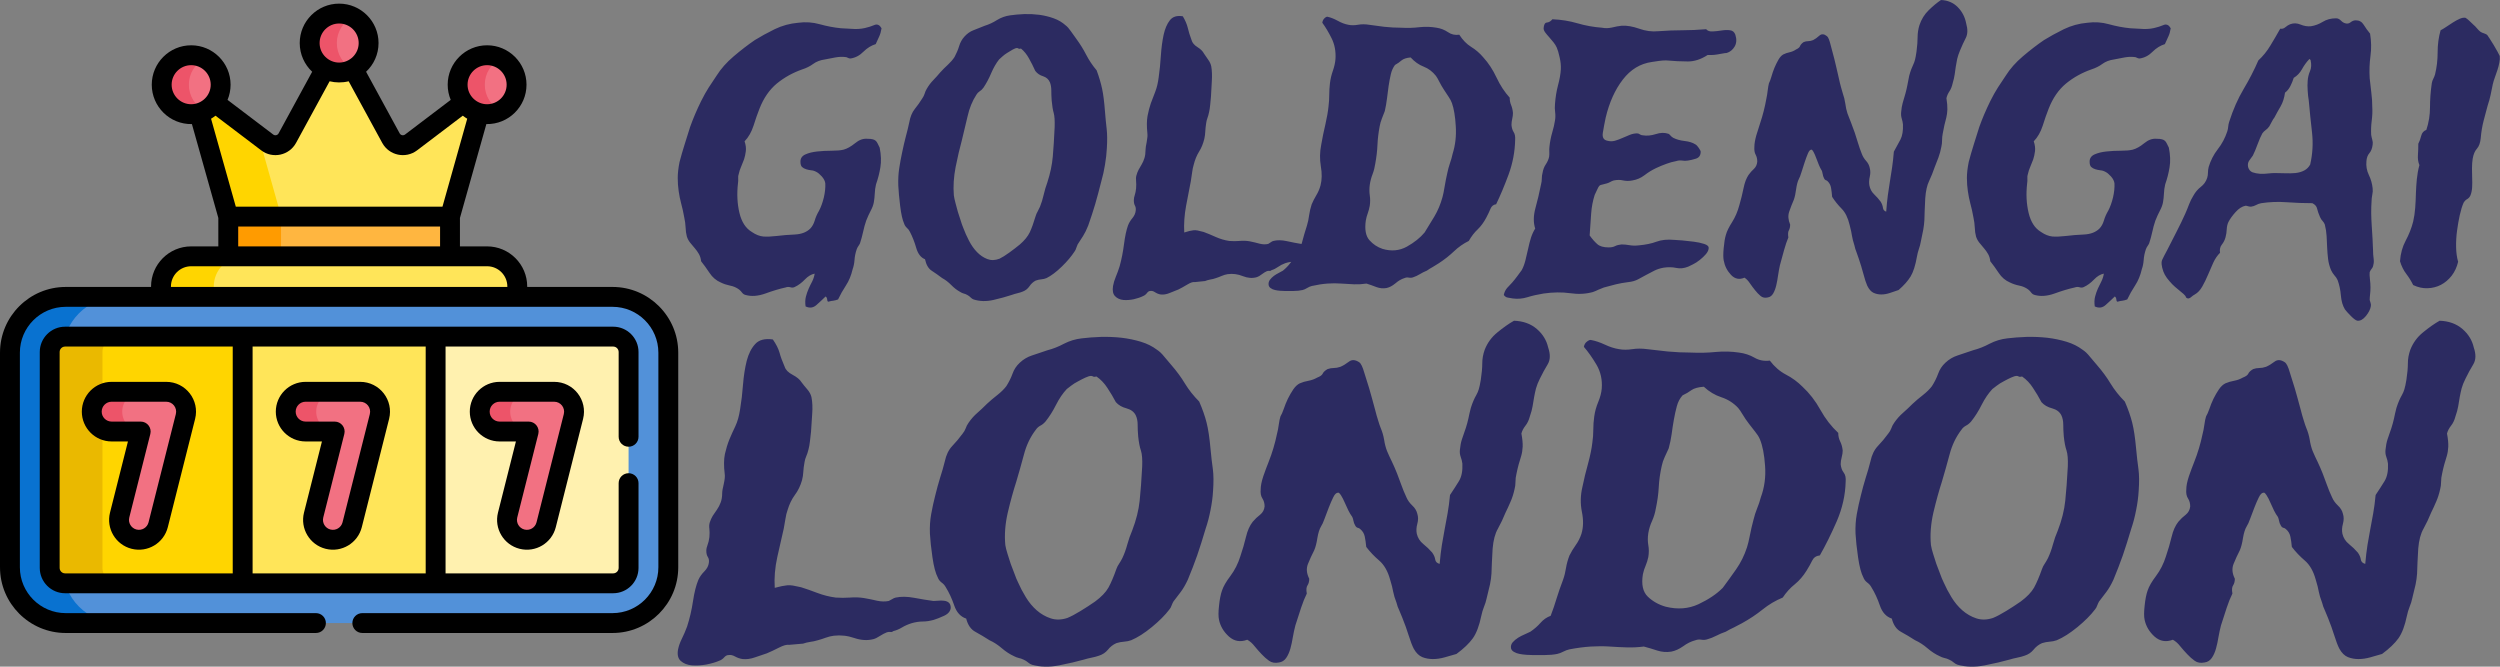
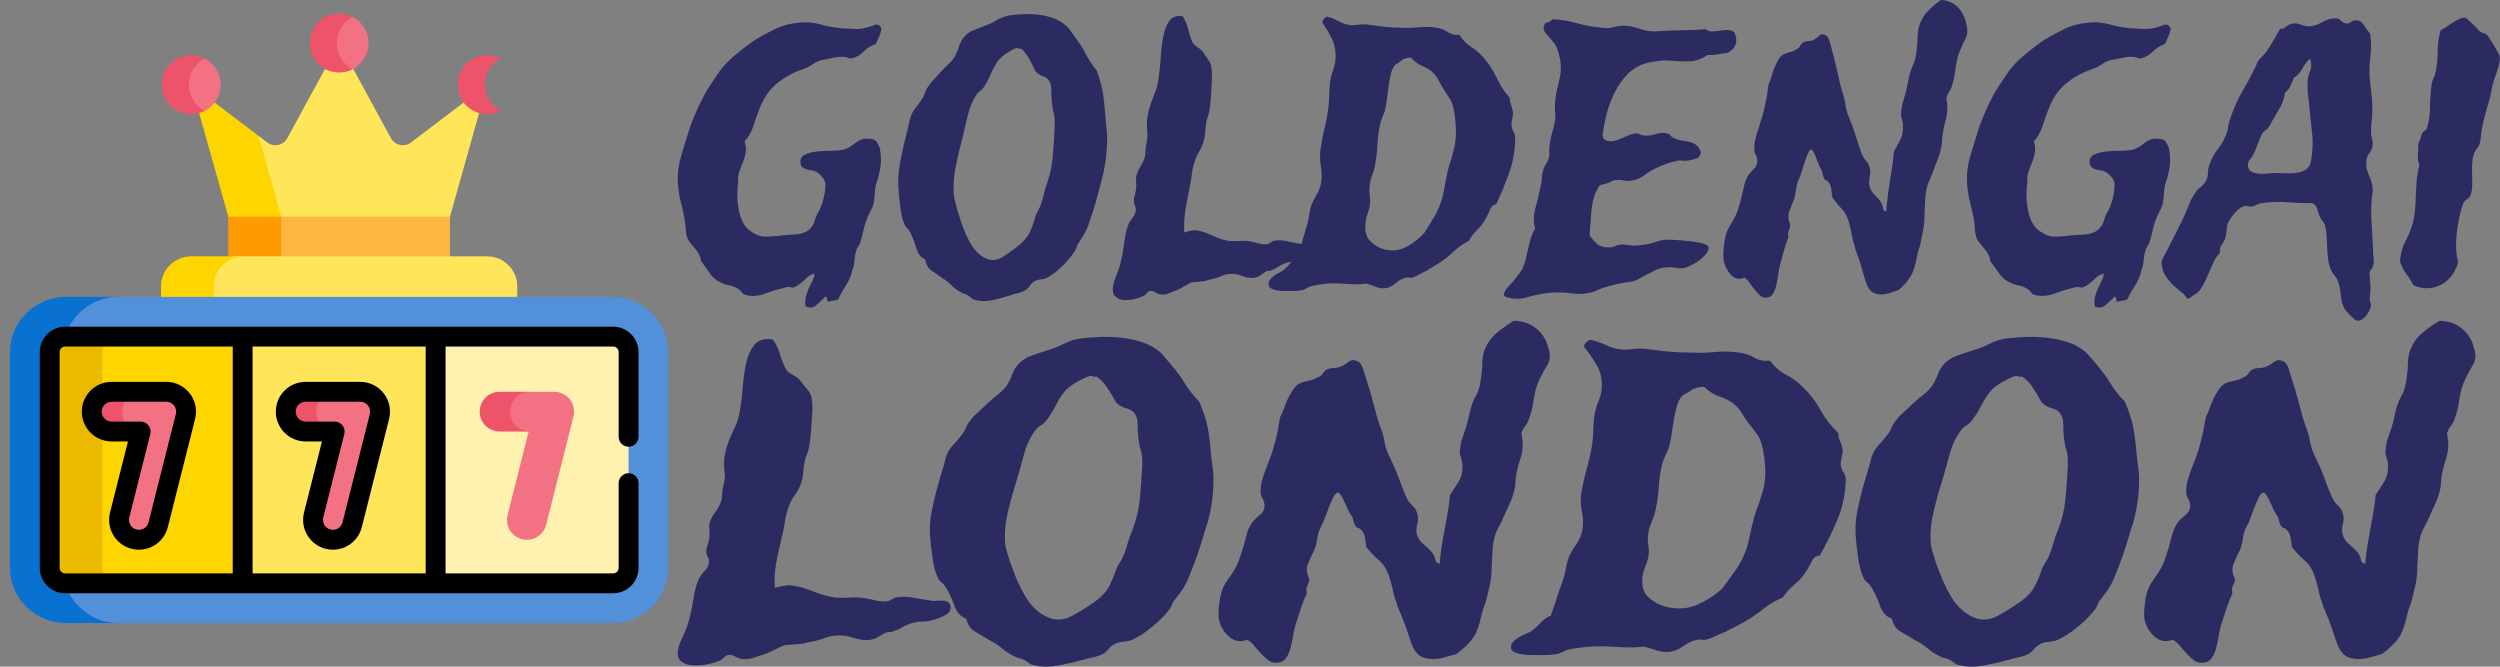
<svg xmlns="http://www.w3.org/2000/svg" style="overflow: visible;" data-bbox="100.834 43.548 310.333 424.905" viewBox="16.73 192.55 477.47 127.32">
  <rect x="16.73" y="192.55" width="477.47" height="127.32" fill="#808080" stroke="none" />
  <path text="goldengai" fill="#2C2B61" space="preserve" text-anchor="middle" offset="0.5" font-scale="contain" font-size="48" font-family="Trade Winds" transform="matrix(1.488, 0, 0, 2.02, 319.984, 247.274)" data-fl-textpath="" font-style="normal" font-weight="400" data-uid="o_fd4f3ng40_78" d="M-90.651-24.42L-90.651-24.42Q-90.751-23.95 -90.961-23.63Q-91.171-23.3 -91.401-22.92L-91.401-22.92Q-92.251-22.73 -92.981-22.2Q-93.701-21.66 -94.641-21.56L-94.641-21.56Q-94.831-21.56 -94.991-21.63Q-95.151-21.7 -95.341-21.7L-95.341-21.7Q-95.901-21.75 -96.581-21.66Q-97.261-21.56 -97.921-21.47L-97.921-21.47Q-98.811-21.38 -99.421-21.05Q-100.031-20.72 -100.831-20.53L-100.831-20.53Q-102.651-20.06 -104.081-19.2Q-105.511-18.33 -106.311-16.83L-106.311-16.83Q-106.691-16.13 -107.081-15.21Q-107.481-14.3 -108.231-13.73L-108.231-13.73Q-108.001-13.22 -108.071-12.8Q-108.141-12.38 -108.301-12.02Q-108.471-11.67 -108.681-11.32Q-108.891-10.97 -108.981-10.64L-108.981-10.64Q-109.081-10.45 -109.051-10.22Q-109.031-9.98 -109.081-9.75L-109.081-9.75Q-109.311-8.25 -108.891-6.96Q-108.471-5.67 -107.301-5.16L-107.301-5.16Q-106.551-4.78 -105.841-4.73Q-105.141-4.69 -104.111-4.78L-104.111-4.78Q-103.031-4.88 -101.761-4.92Q-100.501-4.97 -99.801-5.48L-99.801-5.48Q-99.421-5.77 -99.231-6.23Q-99.051-6.7 -98.671-7.17L-98.671-7.17Q-98.301-7.69 -98.061-8.41Q-97.831-9.14 -97.871-9.75L-97.871-9.75Q-97.921-10.08 -98.321-10.41Q-98.721-10.73 -99.001-10.83L-99.001-10.83Q-99.331-10.97 -99.681-10.99Q-100.031-11.02 -100.331-11.09Q-100.641-11.16 -100.851-11.3Q-101.061-11.44 -101.061-11.81L-101.061-11.81Q-101.061-12.28 -100.431-12.49Q-99.801-12.7 -98.901-12.77Q-98.011-12.84 -97.051-12.84Q-96.091-12.84 -95.531-12.94L-95.531-12.94Q-94.831-13.08 -94.051-13.55Q-93.281-14.02 -92.481-13.97L-92.481-13.97Q-92.011-13.97 -91.781-13.92Q-91.551-13.88 -91.401-13.78Q-91.261-13.69 -91.151-13.52Q-91.031-13.36 -90.891-13.13L-90.891-13.13Q-90.611-12.09 -90.801-11.27Q-90.981-10.45 -91.361-9.66L-91.361-9.66Q-91.501-9.23 -91.521-8.79Q-91.551-8.34 -91.641-7.97L-91.641-7.97Q-91.731-7.59 -92.041-7.17Q-92.341-6.75 -92.621-6.23L-92.621-6.23Q-92.861-5.72 -93.021-5.16Q-93.191-4.59 -93.421-4.08L-93.421-4.08Q-93.511-3.94 -93.631-3.82Q-93.751-3.7 -93.841-3.52L-93.841-3.52Q-94.081-3 -94.121-2.51Q-94.171-2.02 -94.361-1.64L-94.361-1.64Q-94.641-0.75 -95.231-0.09Q-95.811 0.56 -96.231 1.22L-96.231 1.22Q-96.561 1.31 -96.841 1.34Q-97.121 1.36 -97.361 1.41L-97.361 1.41Q-97.591 1.5 -97.621 1.27Q-97.641 1.03 -97.831 0.94L-97.831 0.94Q-98.341 1.31 -98.981 1.73Q-99.611 2.16 -100.401 1.88L-100.401 1.88Q-100.501 1.36 -100.361 0.96Q-100.221 0.56 -100.011 0.21Q-99.801-0.14 -99.561-0.47Q-99.331-0.8 -99.231-1.22L-99.231-1.22Q-99.891-1.13 -100.501-0.66Q-101.111-0.19 -101.811 0.05L-101.811 0.05Q-102.051 0.14 -102.351 0.07Q-102.651 0 -102.981 0.09L-102.981 0.09Q-104.151 0.28 -105.561 0.66Q-106.971 1.03 -108.091 0.8L-108.091 0.8Q-108.371 0.75 -108.541 0.59Q-108.701 0.42 -108.941 0.28L-108.941 0.28Q-109.451 0 -110.111-0.09Q-110.761-0.19 -111.281-0.38L-111.281-0.38Q-112.171-0.66 -112.731-1.29Q-113.301-1.92 -113.811-2.39L-113.811-2.39Q-113.861-2.77 -114.091-3.07Q-114.331-3.38 -114.631-3.63Q-114.941-3.89 -115.221-4.15Q-115.501-4.41 -115.641-4.73L-115.641-4.73Q-115.781-5.11 -115.801-5.58Q-115.831-6.05 -115.971-6.52L-115.971-6.52Q-116.151-7.27 -116.371-7.85Q-116.581-8.44 -116.691-9.02Q-116.811-9.61 -116.811-10.27Q-116.811-10.92 -116.581-11.77L-116.581-11.77Q-116.301-12.56 -115.921-13.45Q-115.551-14.34 -115.221-15.09L-115.221-15.09Q-114.651-16.27 -113.811-17.53L-113.811-17.53Q-113.301-18.28 -112.831-18.82Q-112.361-19.36 -111.841-19.92L-111.841-19.92Q-111.001-20.91 -109.621-21.77Q-108.231-22.64 -106.921-23.3L-106.921-23.3Q-105.801-23.81 -104.371-24.33Q-102.941-24.84 -101.341-24.94L-101.341-24.94Q-99.941-25.08 -98.581-24.8Q-97.221-24.52 -95.861-24.42L-95.861-24.42Q-95.061-24.38 -94.121-24.35Q-93.191-24.33 -92.391-24.52L-92.391-24.52Q-92.151-24.56 -91.921-24.63Q-91.691-24.7 -91.481-24.75Q-91.261-24.8 -91.051-24.73Q-90.841-24.66 -90.651-24.42ZM-63.043-20.44L-63.043-20.44Q-62.573-19.5 -62.343-18.7Q-62.113-17.91 -61.973-16.55L-61.973-16.55Q-61.873-15.61 -61.753-14.88Q-61.643-14.16 -61.733-13.08L-61.733-13.08Q-61.783-12.33 -61.973-11.51Q-62.153-10.69 -62.433-9.98L-62.433-9.98Q-62.863-8.72 -63.233-7.78Q-63.613-6.84 -64.123-5.77L-64.123-5.77Q-64.453-5.16 -64.783-4.78Q-65.113-4.41 -65.483-3.98L-65.483-3.98Q-65.573-3.84 -65.653-3.66Q-65.723-3.47 -65.863-3.33L-65.863-3.33Q-66.473-2.63 -67.523-1.88Q-68.573-1.13 -69.473-0.8L-69.473-0.8Q-69.793-0.7 -70.153-0.68Q-70.503-0.66 -70.873-0.56L-70.873-0.56Q-71.343-0.38 -71.673-0.02Q-72.003 0.33 -72.513 0.47L-72.513 0.47Q-72.793 0.56 -73.193 0.63Q-73.593 0.7 -73.973 0.8L-73.973 0.8Q-74.903 1.03 -76.293 1.27Q-77.673 1.5 -78.843 1.22L-78.843 1.22Q-79.033 1.17 -79.223 1.03Q-79.403 0.89 -79.643 0.8L-79.643 0.8Q-79.873 0.7 -80.113 0.66Q-80.343 0.61 -80.533 0.52L-80.533 0.52Q-81.143 0.28 -81.703-0.14Q-82.263-0.56 -82.873-0.8L-82.873-0.8Q-83.533-1.17 -84.183-1.48Q-84.843-1.78 -85.073-2.58L-85.073-2.58Q-85.873-2.81 -86.203-3.66Q-86.533-4.5 -87.003-5.16L-87.003-5.16Q-87.143-5.39 -87.403-5.55Q-87.653-5.72 -87.753-5.95L-87.753-5.95Q-88.073-6.47 -88.263-7.62Q-88.453-8.77 -88.503-9.56L-88.503-9.56Q-88.543-10.41 -88.383-11.18Q-88.223-11.95 -88.003-12.7Q-87.793-13.45 -87.543-14.16Q-87.283-14.86 -87.093-15.52L-87.093-15.52Q-86.903-16.31 -86.393-16.78Q-85.873-17.25 -85.403-17.81L-85.403-17.81Q-85.223-18 -85.123-18.23Q-85.033-18.47 -84.843-18.7L-84.843-18.7Q-84.473-19.17 -84.003-19.52Q-83.533-19.88 -83.113-20.25L-83.113-20.25Q-82.643-20.63 -82.123-20.98Q-81.613-21.33 -81.283-21.7L-81.283-21.7Q-80.903-22.22 -80.693-22.73Q-80.483-23.25 -80.013-23.63L-80.013-23.63Q-79.503-24.05 -78.863-24.23Q-78.233-24.42 -77.393-24.66L-77.393-24.66Q-76.593-24.84 -75.823-25.2Q-75.043-25.55 -74.153-25.64L-74.153-25.64Q-73.313-25.73 -72.323-25.76Q-71.343-25.78 -70.383-25.69Q-69.423-25.59 -68.553-25.36Q-67.683-25.13 -67.033-24.7L-67.033-24.7Q-66.703-24.52 -66.353-24.14Q-66.003-23.77 -65.673-23.44L-65.673-23.44Q-64.923-22.69 -64.383-21.91Q-63.843-21.14 -63.043-20.44ZM-73.263-22.55L-73.263-22.55Q-73.453-22.55 -73.803-22.41Q-74.153-22.27 -74.503-22.1Q-74.863-21.94 -75.143-21.75Q-75.423-21.56 -75.563-21.47L-75.563-21.47Q-76.123-20.95 -76.573-20.18Q-77.013-19.41 -77.573-18.8L-77.573-18.8Q-77.813-18.56 -78.073-18.45Q-78.323-18.33 -78.473-18.14L-78.473-18.14Q-79.263-17.25 -79.613-16.08Q-79.973-14.91 -80.343-13.83L-80.343-13.83Q-80.763-12.7 -81.143-11.3Q-81.513-9.89 -81.373-8.63L-81.373-8.63Q-81.323-8.34 -81.163-7.9Q-81.003-7.45 -80.863-7.08L-80.863-7.08Q-80.673-6.66 -80.503-6.26Q-80.343-5.86 -80.153-5.53L-80.153-5.53Q-79.873-4.97 -79.433-4.34Q-78.983-3.7 -78.403-3.26Q-77.813-2.81 -77.083-2.6Q-76.363-2.39 -75.513-2.63L-75.513-2.63Q-75.003-2.81 -74.253-3.21Q-73.503-3.61 -72.893-3.98L-72.893-3.98Q-72.003-4.55 -71.623-5.13Q-71.253-5.72 -70.873-6.66L-70.873-6.66Q-70.783-6.89 -70.613-7.1Q-70.453-7.31 -70.313-7.55L-70.313-7.55Q-70.033-8.06 -69.843-8.67Q-69.653-9.28 -69.373-9.84L-69.373-9.84Q-68.813-11.11 -68.673-12.28Q-68.533-13.45 -68.433-15.09L-68.433-15.09Q-68.393-15.98 -68.553-16.41Q-68.723-16.83 -68.813-17.58L-68.813-17.58Q-68.863-18.09 -68.863-18.54Q-68.863-18.98 -69.043-19.31L-69.043-19.31Q-69.283-19.73 -69.913-19.88Q-70.543-20.02 -70.923-20.39L-70.923-20.39Q-71.293-21 -71.723-21.56Q-72.143-22.13 -72.753-22.5L-72.753-22.5Q-72.983-22.45 -73.073-22.5Q-73.173-22.55 -73.263-22.55ZM-49.12-0.52L-50.44-0.42Q-50.77-0.47 -51.4-0.19Q-52.03 0.09 -52.55 0.28L-52.55 0.28Q-53.06 0.42 -53.67 0.61Q-54.28 0.8 -54.84 0.75L-54.84 0.75Q-55.22 0.7 -55.55 0.54Q-55.87 0.38 -56.16 0.42L-56.16 0.42Q-56.39 0.42 -56.58 0.61Q-56.77 0.8 -57.05 0.89L-57.05 0.89Q-57.56 1.08 -58.27 1.2Q-58.97 1.31 -59.62 1.27Q-60.28 1.22 -60.68 0.91Q-61.08 0.61-60.94-0.05L-60.94-0.05Q-60.84-0.47 -60.59-0.91Q-60.33-1.36 -60.09-1.92L-60.09-1.92Q-59.72-2.91 -59.53-4.01Q-59.34-5.11 -59.02-5.77L-59.02-5.77Q-58.83-6.14 -58.45-6.47Q-58.08-6.8 -58.03-7.17L-58.03-7.17Q-57.98-7.45 -58.12-7.64Q-58.27-7.83 -58.27-8.16L-58.27-8.16Q-58.27-8.39 -58.15-8.65Q-58.03-8.91 -57.98-9.28L-57.98-9.28Q-57.94-9.66 -57.98-9.96Q-58.03-10.27 -57.94-10.5L-57.94-10.5Q-57.84-10.78 -57.66-11.04Q-57.47-11.3 -57.26-11.55Q-57.05-11.81 -56.91-12.14Q-56.77-12.47 -56.77-12.89L-56.77-12.89Q-56.77-13.13 -56.62-13.66Q-56.48-14.2 -56.53-14.48L-56.53-14.48Q-56.67-15.47 -56.51-16.13Q-56.34-16.78 -56.09-17.32Q-55.83-17.86 -55.52-18.42Q-55.22-18.98 -55.08-19.78L-55.08-19.78Q-54.89-20.77 -54.8-21.84Q-54.7-22.92 -54.45-23.79Q-54.19-24.66 -53.65-25.17Q-53.11-25.69 -51.98-25.55L-51.98-25.55Q-51.52-24.98 -51.35-24.47Q-51.19-23.95 -50.86-23.3L-50.86-23.3Q-50.72-22.92 -50.11-22.64Q-49.5-22.36 -49.27-22.03L-49.27-22.03Q-49.03-21.75 -48.73-21.45Q-48.42-21.14 -48.33-20.81L-48.33-20.81Q-48.19-20.2 -48.26-19.41Q-48.33-18.61 -48.37-17.95L-48.37-17.95Q-48.42-17.58 -48.47-17.18Q-48.52-16.78 -48.61-16.5L-48.61-16.5Q-48.7-16.17 -48.82-15.94Q-48.94-15.7 -48.98-15.47L-48.98-15.47Q-49.08-15 -49.1-14.65Q-49.12-14.3 -49.22-13.97L-49.22-13.97Q-49.45-13.27 -49.9-12.75Q-50.34-12.23 -50.58-11.53L-50.58-11.53Q-50.72-11.2 -50.79-10.78Q-50.86-10.36 -50.95-9.98L-50.95-9.98Q-51.23-8.95 -51.56-7.64Q-51.89-6.33 -51.8-5.11L-51.8-5.11Q-51.42-5.2 -51.14-5.25Q-50.86-5.3 -50.62-5.32Q-50.39-5.34 -50.09-5.3Q-49.78-5.25 -49.31-5.16L-49.31-5.16Q-48.61-4.97 -47.77-4.69Q-46.92-4.41 -46.03-4.31L-46.03-4.31Q-45.37-4.27 -44.7-4.31Q-44.02-4.36 -43.36-4.27L-43.36-4.27Q-42.7-4.17 -42.12-4.05Q-41.53-3.94 -41.02-4.03L-41.02-4.03Q-40.78-4.13 -40.66-4.2Q-40.55-4.27 -40.36-4.31L-40.36-4.31Q-39.61-4.45 -38.62-4.29Q-37.64-4.13 -36.8-4.03L-36.8-4.03Q-36.66-4.03 -36.37-4.05Q-36.09-4.08 -35.81-4.05Q-35.53-4.03 -35.34-3.89Q-35.16-3.75 -35.16-3.47L-35.16-3.47Q-35.2-3.05 -35.79-2.81Q-36.37-2.58 -36.75-2.48L-36.75-2.48Q-37.31-2.34 -37.8-2.34Q-38.3-2.34 -38.86-2.2L-38.86-2.2Q-39.37-2.06 -39.77-1.85Q-40.17-1.64 -40.59-1.55L-40.59-1.55Q-40.73-1.45 -40.87-1.48Q-41.02-1.5 -41.2-1.45L-41.2-1.45Q-41.48-1.36 -41.86-1.15Q-42.23-0.94 -42.47-0.89L-42.47-0.89Q-43.31-0.7 -44.27-0.98Q-45.23-1.27 -46.22-1.17L-46.22-1.17Q-46.59-1.13 -46.97-1.01Q-47.34-0.89 -47.72-0.8L-47.72-0.8Q-48.09-0.7 -48.47-0.66Q-48.84-0.61 -49.12-0.52L-49.12-0.52ZM-37.218-2.81L-37.218-2.81Q-36.888-3.56 -36.658-4.24Q-36.418-4.92 -36.048-5.77L-36.048-5.77Q-35.858-6.23 -35.768-6.75Q-35.668-7.27 -35.438-7.78L-35.438-7.78Q-35.198-8.2 -34.848-8.63Q-34.498-9.05 -34.308-9.56L-34.308-9.56Q-34.028-10.36 -34.268-11.37Q-34.498-12.38 -34.218-13.41L-34.218-13.41Q-33.988-14.39 -33.678-15.35Q-33.378-16.31 -33.278-17.06L-33.278-17.06Q-33.188-17.58 -33.188-18.12Q-33.188-18.66 -33.098-19.22L-33.098-19.22Q-32.998-19.83 -32.718-20.41Q-32.438-21 -32.388-21.52L-32.388-21.52Q-32.298-22.59 -32.878-23.46Q-33.468-24.33 -34.078-24.94L-34.078-24.94Q-34.028-25.22 -33.778-25.38Q-33.518-25.55 -33.378-25.5L-33.378-25.5Q-32.808-25.41 -32.108-25.13Q-31.408-24.84 -30.748-24.75L-30.748-24.75Q-30.188-24.66 -29.508-24.75Q-28.828-24.84 -28.078-24.75L-28.078-24.75Q-27.278-24.66 -26.158-24.56Q-25.028-24.47 -23.948-24.47L-23.948-24.47Q-22.738-24.42 -21.608-24.52Q-20.488-24.61 -19.408-24.47L-19.408-24.47Q-18.608-24.38 -17.948-24.05Q-17.298-23.72 -16.498-23.81L-16.498-23.81Q-15.848-23.06 -14.978-22.66Q-14.108-22.27 -13.408-21.66L-13.408-21.66Q-12.418-20.86 -11.718-19.76Q-11.018-18.66 -10.028-17.86L-10.028-17.86Q-10.028-17.48 -9.848-17.16Q-9.658-16.83 -9.608-16.41L-9.608-16.41Q-9.608-16.17 -9.698-15.87Q-9.798-15.56 -9.798-15.28L-9.798-15.28Q-9.748-14.86 -9.518-14.6Q-9.278-14.34 -9.328-13.83L-9.328-13.83Q-9.378-12.19 -10.168-10.59Q-10.968-9 -11.768-7.78L-11.768-7.78Q-12.278-7.73 -12.488-7.36Q-12.698-6.98 -13.028-6.52L-13.028-6.52Q-13.498-5.86 -14.128-5.41Q-14.768-4.97 -15.278-4.31L-15.278-4.31Q-16.308-3.94 -17.178-3.33Q-18.048-2.72 -19.128-2.2L-19.128-2.2Q-19.498-2.02 -19.898-1.85Q-20.298-1.69 -20.668-1.5L-20.668-1.5Q-21.138-1.36 -21.558-1.17Q-21.988-0.98 -22.358-0.89L-22.358-0.89Q-22.638-0.8 -22.948-0.84Q-23.248-0.89 -23.528-0.8L-23.528-0.8Q-24.138-0.66 -24.698-0.3Q-25.268 0.05 -25.828 0.14L-25.828 0.14Q-26.488 0.23 -27.138 0.05Q-27.798-0.14 -28.408-0.28L-28.408-0.28Q-29.198-0.19 -29.998-0.21Q-30.798-0.23 -31.638-0.28Q-32.488-0.33 -33.418-0.28Q-34.358-0.23 -35.438-0.05L-35.438-0.05Q-35.718 0 -36.028 0.14Q-36.328 0.28 -36.608 0.33L-36.608 0.33Q-37.128 0.42 -37.758 0.42Q-38.388 0.42-38.958 0.42L-38.958 0.42Q-39.188 0.42-39.518 0.4Q-39.848 0.38-40.148 0.33Q-40.458 0.28-40.688 0.16Q-40.918 0.05-40.968-0.14L-40.968-0.14Q-41.018-0.42-40.808-0.63Q-40.598-0.84-40.288-1.01Q-39.988-1.17-39.658-1.29Q-39.328-1.41-39.138-1.5L-39.138-1.5Q-38.578-1.83-38.178-2.23Q-37.778-2.63 -37.218-2.81ZM-24.748-20.95L-24.748-20.95Q-25.128-20.58 -25.288-20.06Q-25.448-19.55 -25.568-18.96Q-25.688-18.38 -25.778-17.77Q-25.878-17.16 -26.058-16.59L-26.058-16.59Q-26.248-16.22 -26.438-15.87Q-26.628-15.52 -26.718-15.14L-26.718-15.14Q-26.948-14.25 -26.998-13.41Q-27.048-12.56 -27.278-11.63L-27.278-11.63Q-27.378-11.11 -27.628-10.62Q-27.888-10.13 -27.988-9.61L-27.988-9.61Q-28.078-9.09 -27.988-8.63Q-27.888-8.16 -27.988-7.64L-27.988-7.64Q-28.078-7.27 -28.238-6.94Q-28.408-6.61 -28.498-6.23L-28.498-6.23Q-28.738-4.97 -28.028-4.38Q-27.328-3.8 -26.348-3.56L-26.348-3.56Q-24.658-3.19 -23.228-3.77Q-21.798-4.36 -20.948-5.11L-20.948-5.11Q-20.348-5.81 -19.688-6.63Q-19.028-7.45 -18.658-8.44L-18.658-8.44Q-18.518-8.81 -18.378-9.45Q-18.238-10.08 -18.048-10.69L-18.048-10.69Q-17.908-11.2 -17.698-11.65Q-17.488-12.09 -17.348-12.56L-17.348-12.56Q-16.828-13.78 -16.948-15.16Q-17.058-16.55 -17.438-17.34L-17.438-17.34Q-17.578-17.63 -17.878-17.95Q-18.188-18.28 -18.468-18.61L-18.468-18.61Q-18.798-18.98 -19.058-19.36Q-19.308-19.73 -19.498-19.92L-19.498-19.92Q-20.158-20.53 -21.068-20.79Q-21.988-21.05 -22.738-21.66L-22.738-21.66Q-23.528-21.61 -23.908-21.38Q-24.278-21.14 -24.748-20.95ZM 15.376-21.89L 15.376-21.89Q 14.106-21.28  12.846-21.28Q 11.576-21.28  10.036-21.38L 10.036-21.38Q 9.606-21.38  9.116-21.33Q 8.626-21.28  8.206-21.23L 8.206-21.23Q 5.996-21  4.496-19.57Q 2.996-18.14  2.296-15.98L 2.296-15.98Q 2.066-15.19  1.926-14.53Q 1.786-13.88  2.536-13.78L 2.536-13.78Q 2.996-13.69  3.466-13.78Q 3.936-13.88  4.426-14.04Q 4.926-14.2  5.386-14.34Q 5.856-14.48  6.326-14.48L 6.326-14.48Q 6.516-14.48  6.676-14.39Q 6.846-14.3  7.036-14.3L 7.036-14.3Q 7.826-14.2  8.716-14.41Q 9.606-14.63  10.356-14.44L 10.356-14.44Q 10.496-14.39  10.616-14.27Q 10.736-14.16  10.966-14.06L 10.966-14.06Q 11.576-13.83  12.426-13.76Q 13.266-13.69  13.786-13.45L 13.786-13.45Q 14.016-13.36  14.246-13.1Q 14.486-12.84  14.486-12.75L 14.486-12.75Q 14.486-12.23  13.876-12.09Q 13.266-11.95  12.846-11.91L 12.846-11.91Q 12.466-11.86  12.096-11.91Q 11.716-11.95  11.346-11.86L 11.346-11.86Q 10.686-11.77  10.076-11.6Q 9.466-11.44  8.766-11.2L 8.766-11.2Q 7.966-10.92  7.266-10.52Q 6.566-10.13  5.716-10.03L 5.716-10.03Q 5.106-9.94  4.546-10.03Q 3.986-10.13  3.326-10.03L 3.326-10.03Q 3.096-9.98  2.886-9.89Q 2.676-9.8  2.436-9.75L 2.436-9.75Q 2.016-9.66  1.806-9.63Q 1.596-9.61  1.476-9.52Q 1.356-9.42  1.246-9.23Q 1.126-9.05  0.886-8.67L 0.886-8.67Q 0.516-7.83  0.426-6.87Q 0.326-5.91  0.236-4.83L 0.236-4.83Q 0.746-4.31  1.216-4.01Q 1.686-3.7  2.676-3.7L 2.676-3.7Q 3.186-3.7  3.496-3.82Q 3.796-3.94  4.316-3.98L 4.316-3.98Q 4.826-3.98  5.346-3.91Q 5.856-3.84  6.516-3.89L 6.516-3.89Q 7.876-3.98  8.816-4.24Q 9.746-4.5  11.106-4.41L 11.106-4.41Q 11.386-4.41  12.116-4.36Q 12.846-4.31  13.596-4.24Q 14.346-4.17  14.926-4.03Q 15.516-3.89  15.516-3.66L 15.516-3.66Q 15.516-3.38  15.166-3.07Q 14.816-2.77  14.366-2.51Q 13.926-2.25  13.476-2.09Q 13.036-1.92  12.886-1.88L 12.886-1.88Q 12.096-1.64  11.346-1.76Q 10.596-1.88  9.706-1.78L 9.706-1.78Q 9.046-1.69  8.536-1.5Q 8.016-1.31  7.496-1.1Q 6.986-0.89  6.446-0.68Q 5.906-0.47  5.206-0.42L 5.206-0.42Q 4.266-0.33  3.606-0.21Q 2.956-0.09  2.066 0.09L 2.066 0.09Q 1.686 0.19  1.356 0.3Q 1.036 0.42  0.656 0.52L 0.656 0.52Q-0.704 0.8 -2.274 0.63Q-3.844 0.47 -5.674 0.66L-5.674 0.66Q-6.844 0.8 -7.754 1.01Q-8.674 1.22-9.614 1.13L-9.614 1.13Q-9.934 1.08-10.244 1.05Q-10.544 1.03-10.784 0.8L-10.784 0.8Q-10.684 0.42-10.364 0.14Q-10.034-0.14-9.704-0.38L-9.704-0.38Q-9.374-0.66 -9.074-0.96Q-8.764-1.27 -8.484-1.55L-8.484-1.55Q-8.204-1.92 -8.014-2.46Q-7.824-3 -7.664-3.56Q-7.504-4.13 -7.294-4.62Q-7.074-5.11 -6.754-5.48L-6.754-5.48Q-7.124-6.33 -6.724-7.41Q-6.324-8.48 -6.004-9.66L-6.004-9.66Q-5.904-9.94 -5.904-10.22Q-5.904-10.5 -5.814-10.73L-5.814-10.73Q-5.714-11.2 -5.394-11.55Q-5.064-11.91 -4.964-12.28L-4.964-12.28Q-4.924-12.52 -4.944-12.75Q-4.964-12.98 -4.924-13.22L-4.924-13.22Q-4.824-13.92 -4.574-14.55Q-4.314-15.19 -4.214-15.7L-4.214-15.7Q-4.124-16.08 -4.194-16.48Q-4.264-16.88 -4.214-17.25L-4.214-17.25Q-4.124-18.19 -3.824-19.03Q-3.514-19.88 -3.464-20.53L-3.464-20.53Q-3.424-21.05 -3.614-21.66Q-3.794-22.27 -3.984-22.59L-3.984-22.59Q-4.124-22.83 -4.404-23.09Q-4.684-23.34 -4.964-23.58Q-5.254-23.81 -5.464-24.02Q-5.674-24.23 -5.674-24.42L-5.674-24.42Q-5.624-24.94 -5.254-24.96Q-4.874-24.98 -4.544-25.27L-4.544-25.27Q-2.864-25.22 -1.334-24.89Q 0.186-24.56  1.826-24.47L 1.826-24.47Q 2.436-24.38  3.096-24.49Q 3.746-24.61  4.356-24.66L 4.356-24.66Q 5.346-24.7  6.586-24.38Q 7.826-24.05  9.046-24.14L 9.046-24.14Q 10.686-24.23  12.136-24.23Q 13.596-24.23  15.186-24.33L 15.186-24.33Q 15.466-24.09  16.036-24.12Q 16.596-24.14  17.176-24.21Q 17.766-24.28  18.256-24.23Q 18.746-24.19  18.936-23.81L 18.936-23.81Q 19.216-23.16  18.846-22.69Q 18.466-22.22  17.816-22.08L 17.816-22.08Q 17.626-22.08  17.296-22.03Q 16.966-21.98  16.596-21.94Q 16.216-21.89  15.866-21.89Q 15.516-21.89  15.376-21.89ZM 20.109-0.84L 20.109-0.84Q 19.129-0.52  18.379-1.1Q 17.629-1.69 17.439-2.48L 17.439-2.48Q 17.339-2.86 17.439-3.63Q 17.529-4.41 17.719-4.88L 17.719-4.88Q 17.909-5.39  18.519-6.09Q 19.129-6.8  19.449-7.69L 19.449-7.69Q 19.779-8.53  19.989-9.3Q 20.199-10.08  20.629-10.55L 20.629-10.55Q 20.949-10.88  21.329-11.13Q 21.699-11.39  21.749-11.81L 21.749-11.81Q 21.749-12.19  21.539-12.47Q 21.329-12.75  21.379-13.22L 21.379-13.22Q 21.379-13.64  21.629-14.3Q 21.889-14.95  22.129-15.47L 22.129-15.47Q 22.639-16.59  22.919-17.77L 22.919-17.77Q 23.019-18.09  23.089-18.54Q 23.159-18.98  23.249-19.22L 23.249-19.22Q 23.389-19.41  23.559-19.83Q 23.719-20.25  23.949-20.67Q 24.189-21.09  24.469-21.45Q 24.749-21.8  25.079-21.94L 25.079-21.94Q 25.449-22.08  25.899-22.15Q 26.339-22.22  26.719-22.41L 26.719-22.41Q 27.139-22.55  27.239-22.73Q 27.329-22.92  27.699-23.11L 27.699-23.11Q 27.989-23.2  28.289-23.2Q 28.589-23.2  28.919-23.3L 28.919-23.3Q 29.299-23.44  29.719-23.72Q 30.139-24  30.699-23.67L 30.699-23.67Q 30.939-23.53  31.169-22.83Q 31.409-22.13  31.639-21.52L 31.639-21.52Q 31.739-21.19  31.899-20.72Q 32.059-20.25  32.199-19.76Q 32.339-19.27  32.489-18.87Q 32.629-18.47  32.719-18.28L 32.719-18.28Q 32.949-17.81  33.049-17.3Q 33.139-16.78  33.329-16.36L 33.329-16.36Q 33.559-15.89  33.799-15.47Q 34.029-15.05  34.269-14.53L 34.269-14.53Q 34.499-14.02  34.689-13.55Q 34.879-13.08  35.159-12.56L 35.159-12.56Q 35.339-12.19  35.719-11.88Q 36.089-11.58  36.189-11.2L 36.189-11.2Q 36.329-10.83  36.189-10.38Q 36.049-9.94  36.139-9.56L 36.139-9.56Q 36.279-9.05  36.749-8.72Q 37.219-8.39  37.589-8.02L 37.589-8.02Q 37.829-7.73  37.879-7.45Q 37.919-7.17  38.299-7.08L 38.299-7.08Q 38.389-7.97  38.509-8.63Q 38.629-9.28  38.769-9.91Q 38.909-10.55  39.049-11.23Q 39.189-11.91  39.279-12.75L 39.279-12.75Q 39.749-13.36  40.129-13.9Q 40.499-14.44  40.449-15.33L 40.449-15.33Q 40.409-15.61  40.289-15.89Q 40.169-16.17  40.219-16.5L 40.219-16.5Q 40.269-16.97  40.409-17.34Q 40.549-17.72  40.779-18.28L 40.779-18.28Q 40.919-18.66  41.019-19.05Q 41.109-19.45  41.249-19.92L 41.249-19.92Q 41.389-20.3  41.509-20.53Q 41.629-20.77  41.769-20.98Q 41.909-21.19  41.999-21.45Q 42.089-21.7  42.189-22.22L 42.189-22.22Q 42.329-23.02  42.329-23.58Q 42.329-24.14  42.559-24.7L 42.559-24.7Q 42.939-25.55  43.759-26.13Q 44.579-26.72  45.329-27.09L 45.329-27.09Q 46.639-27.05  47.489-26.41Q 48.329-25.78  48.559-24.89L 48.559-24.89Q 48.889-24.05  48.519-23.51Q 48.139-22.97  47.769-22.31L 47.769-22.31Q 47.529-21.89  47.409-21.52Q 47.299-21.14  47.229-20.79Q 47.159-20.44  47.089-20.06Q 47.019-19.69  46.829-19.22L 46.829-19.22Q 46.689-18.75  46.409-18.45Q 46.129-18.14  46.029-17.81L 46.029-17.81Q 46.169-17.16  46.149-16.73Q 46.129-16.31  46.009-15.96Q 45.889-15.61  45.769-15.26Q 45.659-14.91  45.559-14.48L 45.559-14.48Q 45.469-14.16  45.469-13.83Q 45.469-13.5  45.379-13.22L 45.379-13.22Q 45.239-12.66  44.999-12.19Q 44.769-11.72  44.529-11.3L 44.529-11.3Q 44.199-10.59  43.809-9.98Q 43.409-9.38  43.309-8.34L 43.309-8.34Q 43.269-7.69  43.239-7.2Q 43.219-6.7  43.199-6.28Q 43.169-5.86  43.059-5.39Q 42.939-4.92  42.749-4.27L 42.749-4.27Q 42.659-3.89  42.489-3.54Q 42.329-3.19  42.239-2.81L 42.239-2.81Q 41.949-1.59  41.439-0.96Q 40.919-0.33  39.889 0.33L 39.889 0.33Q 39.329 0.47  38.769 0.61Q 38.199 0.75  37.659 0.75Q 37.129 0.75  36.659 0.59Q 36.189 0.42  35.859-0.09L 35.859-0.09Q 35.629-0.47  35.369-1.2Q 35.109-1.92  34.779-2.63L 34.779-2.63Q 34.639-2.95  34.479-3.26Q 34.309-3.56  34.219-3.89L 34.219-3.89Q 33.989-4.41  33.909-4.78Q 33.839-5.16  33.609-5.81L 33.609-5.81Q 33.279-6.84  32.579-7.36Q 31.879-7.88  31.359-8.48L 31.359-8.48Q 31.309-8.95  31.219-9.33Q 31.129-9.7  30.799-9.94L 30.799-9.94Q 30.699-10.03  30.559-10.05Q 30.419-10.08  30.329-10.22L 30.329-10.22Q 30.189-10.41  30.139-10.66Q 30.089-10.92  29.949-11.06L 29.949-11.06Q 29.859-11.16  29.669-11.48Q 29.489-11.81  29.319-12.14Q 29.159-12.47  28.969-12.73Q 28.779-12.98  28.689-12.94L 28.689-12.94Q 28.449-12.94  28.239-12.56Q 28.029-12.19  27.819-11.72Q 27.609-11.25  27.419-10.8Q 27.239-10.36  27.089-10.17L 27.089-10.17Q 26.859-9.84  26.739-9.21Q 26.629-8.58  26.439-8.2L 26.439-8.2Q 26.109-7.64  25.849-7.08Q 25.589-6.52  25.969-5.86L 25.969-5.86Q 25.969-5.53  25.809-5.32Q 25.639-5.11  25.739-4.64L 25.739-4.64Q 25.449-4.13  25.199-3.47Q 24.939-2.81  24.659-2.02L 24.659-2.02Q 24.519-1.55  24.419-1.05Q 24.329-0.56  24.189-0.12Q 24.049 0.33  23.789 0.66Q 23.529 0.98  23.109 1.03L 23.109 1.03Q 22.549 1.13  22.169 0.89Q 21.799 0.66  21.469 0.35Q 21.139 0.05  20.809-0.3Q 20.489-0.66  20.109-0.84ZM 74.817-24.42L 74.817-24.42Q 74.718-23.95  74.507-23.63Q 74.297-23.3  74.067-22.92L 74.067-22.92Q 73.218-22.73  72.487-22.2Q 71.767-21.66  70.828-21.56L 70.828-21.56Q 70.638-21.56  70.477-21.63Q 70.317-21.7  70.127-21.7L 70.127-21.7Q 69.567-21.75  68.888-21.66Q 68.207-21.56  67.547-21.47L 67.547-21.47Q 66.657-21.38  66.047-21.05Q 65.438-20.72  64.638-20.53L 64.638-20.53Q 62.818-20.06  61.388-19.2Q 59.957-18.33  59.157-16.83L 59.157-16.83Q 58.778-16.13  58.388-15.21Q 57.987-14.3  57.237-13.73L 57.237-13.73Q 57.468-13.22  57.398-12.8Q 57.328-12.38  57.168-12.02Q 56.998-11.67  56.788-11.32Q 56.578-10.97  56.487-10.64L 56.487-10.64Q 56.388-10.45  56.418-10.22Q 56.438-9.98  56.388-9.75L 56.388-9.75Q 56.157-8.25  56.578-6.96Q 56.998-5.67  58.168-5.16L 58.168-5.16Q 58.918-4.78  59.627-4.73Q 60.328-4.69  61.358-4.78L 61.358-4.78Q 62.438-4.88  63.707-4.92Q 64.968-4.97  65.668-5.48L 65.668-5.48Q 66.047-5.77  66.237-6.23Q 66.418-6.7  66.797-7.17L 66.797-7.17Q 67.168-7.69  67.407-8.41Q 67.638-9.14  67.597-9.75L 67.597-9.75Q 67.547-10.08  67.148-10.41Q 66.748-10.73  66.468-10.83L 66.468-10.83Q 66.138-10.97  65.787-10.99Q 65.438-11.02  65.138-11.09Q 64.828-11.16  64.618-11.3Q 64.407-11.44  64.407-11.81L 64.407-11.81Q 64.407-12.28  65.037-12.49Q 65.668-12.7  66.567-12.77Q 67.457-12.84  68.418-12.84Q 69.377-12.84  69.938-12.94L 69.938-12.94Q 70.638-13.08  71.418-13.55Q 72.188-14.02  72.987-13.97L 72.987-13.97Q 73.457-13.97  73.688-13.92Q 73.918-13.88  74.067-13.78Q 74.207-13.69  74.317-13.52Q 74.438-13.36  74.578-13.13L 74.578-13.13Q 74.858-12.09  74.668-11.27Q 74.487-10.45  74.108-9.66L 74.108-9.66Q 73.968-9.23  73.948-8.79Q 73.918-8.34  73.828-7.97L 73.828-7.97Q 73.737-7.59  73.427-7.17Q 73.127-6.75  72.847-6.23L 72.847-6.23Q 72.608-5.72  72.448-5.16Q 72.278-4.59  72.047-4.08L 72.047-4.08Q 71.957-3.94  71.838-3.82Q 71.718-3.7  71.627-3.52L 71.627-3.52Q 71.388-3  71.347-2.51Q 71.297-2.02  71.108-1.64L 71.108-1.64Q 70.828-0.75  70.237-0.09Q 69.657 0.56  69.237 1.22L 69.237 1.22Q 68.907 1.31  68.627 1.34Q 68.347 1.36  68.108 1.41L 68.108 1.41Q 67.877 1.5  67.847 1.27Q 67.828 1.03  67.638 0.94L 67.638 0.94Q 67.127 1.31  66.487 1.73Q 65.858 2.16  65.067 1.88L 65.067 1.88Q 64.968 1.36  65.108 0.96Q 65.248 0.56  65.457 0.21Q 65.668-0.14  65.907-0.47Q 66.138-0.8  66.237-1.22L 66.237-1.22Q 65.578-1.13  64.968-0.66Q 64.358-0.19  63.657 0.05L 63.657 0.05Q 63.418 0.14  63.117 0.07Q 62.818 0  62.487 0.09L 62.487 0.09Q 61.318 0.28  59.907 0.66Q 58.498 1.03  57.377 0.8L 57.377 0.8Q 57.097 0.75  56.928 0.59Q 56.767 0.42  56.528 0.28L 56.528 0.28Q 56.017 0  55.358-0.09Q 54.707-0.19  54.188-0.38L 54.188-0.38Q 53.297-0.66  52.737-1.29Q 52.167-1.92  51.657-2.39L 51.657-2.39Q 51.608-2.77  51.377-3.07Q 51.138-3.38  50.837-3.63Q 50.528-3.89  50.248-4.15Q 49.968-4.41  49.828-4.73L 49.828-4.73Q 49.688-5.11  49.667-5.58Q 49.638-6.05  49.498-6.52L 49.498-6.52Q 49.318-7.27  49.097-7.85Q 48.888-8.44  48.778-9.02Q 48.657-9.61  48.657-10.27Q 48.657-10.92  48.888-11.77L 48.888-11.77Q 49.167-12.56  49.547-13.45Q 49.917-14.34  50.248-15.09L 50.248-15.09Q 50.818-16.27  51.657-17.53L 51.657-17.53Q 52.167-18.28  52.638-18.82Q 53.108-19.36  53.627-19.92L 53.627-19.92Q 54.468-20.91  55.847-21.77Q 57.237-22.64  58.547-23.3L 58.547-23.3Q 59.668-23.81  61.097-24.33Q 62.528-24.84  64.127-24.94L 64.127-24.94Q 65.528-25.08  66.888-24.8Q 68.248-24.52  69.608-24.42L 69.608-24.42Q 70.407-24.38  71.347-24.35Q 72.278-24.33  73.078-24.52L 73.078-24.52Q 73.317-24.56  73.547-24.63Q 73.778-24.7  73.987-24.75Q 74.207-24.8  74.418-24.73Q 74.627-24.66  74.817-24.42ZM 86.066-21.38L 86.066-21.38Q 86.956-21.98  87.606-22.78Q 88.266-23.58  88.876-24.38L 88.876-24.38Q 89.246-24.33  89.536-24.52Q 89.816-24.7  90.146-24.8L 90.146-24.8Q 90.796-24.98  91.476-24.77Q 92.156-24.56  92.816-24.61L 92.816-24.61Q 93.606-24.7  94.336-25.03Q 95.066-25.36  96.046-25.36L 96.046-25.36Q 96.376-25.36  96.656-25.15Q 96.936-24.94  97.216-24.89L 97.216-24.89Q 97.596-24.8  97.896-24.98Q 98.206-25.17  98.576-25.17L 98.576-25.17Q 99.236-25.17  99.586-24.75Q 99.936-24.33  100.406-23.91L 100.406-23.91Q 100.646-22.83  100.456-21.8Q 100.266-20.77  100.356-19.69L 100.356-19.69Q 100.456-18.98  100.566-18.33Q 100.686-17.67  100.686-16.97L 100.686-16.97Q 100.736-16.36  100.616-15.68Q 100.496-15  100.546-14.34L 100.546-14.34Q 100.596-14.11  100.686-13.88Q 100.786-13.64  100.736-13.41L 100.736-13.41Q 100.646-12.89  100.316-12.61Q 99.986-12.33  99.936-11.86L 99.936-11.86Q 99.846-11.16  100.246-10.55Q 100.646-9.94  100.736-9.28L 100.736-9.28Q 100.786-9  100.686-8.67Q 100.596-8.34  100.596-8.06L 100.596-8.06Q 100.496-7.03  100.616-5.77Q 100.736-4.5  100.786-3.42L 100.786-3.42Q 100.786-3.05  100.856-2.67Q 100.926-2.3  100.826-2.06L 100.826-2.06Q 100.786-1.83  100.616-1.69Q 100.456-1.55  100.356-1.36L 100.356-1.36Q 100.316-1.13  100.386-0.7Q 100.456-0.28  100.456 0.09L 100.456 0.09Q 100.456 0.42  100.406 0.73Q 100.356 1.03  100.356 1.27L 100.356 1.27Q 100.406 1.41  100.476 1.57Q 100.546 1.73  100.496 1.88L 100.496 1.88Q 100.406 2.3  99.866 2.79Q 99.326 3.28  98.766 3.23L 98.766 3.23Q 98.486 3.19  97.946 2.79Q 97.406 2.39  97.176 2.16L 97.176 2.16Q 96.746 1.64  96.656 0.84Q 96.566 0.05  96.236-0.61L 96.236-0.61Q 96.096-0.84  95.836-1.05Q 95.576-1.27  95.396-1.55L 95.396-1.55Q 95.106-2.06  95.016-2.6Q 94.926-3.14  94.896-3.68Q 94.876-4.22  94.826-4.76Q 94.786-5.3  94.596-5.86L 94.596-5.86Q 94.496-6.05  94.316-6.19Q 94.126-6.33  93.986-6.56L 93.986-6.56Q 93.706-7.03  93.606-7.36Q 93.516-7.69  92.996-7.88L 92.996-7.88Q 91.356-7.88  89.696-7.97Q 88.036-8.06  86.436-7.88L 86.436-7.88Q 86.066-7.83  85.786-7.71Q 85.496-7.59  85.126-7.55L 85.126-7.55Q 84.936-7.55  84.746-7.59Q 84.566-7.64  84.426-7.64L 84.426-7.64Q 83.766-7.55  83.156-7.05Q 82.546-6.56  82.216-6.09L 82.216-6.09Q 82.036-5.81  82.006-5.41Q 81.986-5.02  81.846-4.64L 81.846-4.64Q 81.706-4.27  81.376-3.96Q 81.046-3.66  81.146-3.19L 81.146-3.19Q 80.626-2.81  80.276-2.25Q 79.926-1.69  79.596-1.1Q 79.266-0.52  78.866 0Q 78.466 0.52  77.906 0.75L 77.906 0.75Q 77.676 0.84  77.466 0.98Q 77.246 1.13  77.016 1.13L 77.016 1.13Q 76.786 1.08  76.756 0.98Q 76.736 0.89  76.456 0.7L 76.456 0.7Q 76.176 0.52 75.776 0.28Q 75.376 0.05 74.996-0.23Q 74.626-0.52 74.316-0.82Q 74.016-1.13 73.876-1.41L 73.876-1.41Q 73.496-2.2 73.736-2.55Q 73.966-2.91 74.346-3.42L 74.346-3.42Q 74.856-4.17 75.516-5.11Q 76.176-6.05  76.686-6.89L 76.686-6.89Q 76.966-7.36  77.176-7.78Q 77.396-8.2  77.716-8.58L 77.716-8.58Q 78.096-9.09  78.676-9.42Q 79.266-9.75  79.496-10.27L 79.496-10.27Q 79.596-10.5  79.596-10.76Q 79.596-11.02  79.686-11.3L 79.686-11.3Q 80.066-12.23  80.856-12.98Q 81.656-13.73  82.076-14.67L 82.076-14.67Q 82.176-14.91  82.196-15.12Q 82.216-15.33  82.316-15.56L 82.316-15.56Q 83.066-17.3  84.166-18.66Q 85.266-20.02  86.066-21.38ZM 92.766-21.42L 92.626-21.52Q 92.066-21.09  91.666-20.55Q 91.266-20.02  90.606-19.73L 90.606-19.73Q 90.426-19.31  90.166-18.94Q 89.906-18.56  89.486-18.33L 89.486-18.33Q 89.346-17.58  88.926-17.04Q 88.496-16.5  88.126-15.98L 88.126-15.98Q 87.936-15.8  87.796-15.59Q 87.656-15.38  87.466-15.14L 87.466-15.14Q 87.236-14.91  86.996-14.79Q 86.766-14.67  86.576-14.48L 86.576-14.48Q 86.296-14.11  85.966-13.45Q 85.646-12.8  85.356-12.38L 85.356-12.38Q 85.126-12.14  84.896-11.91Q 84.656-11.67  84.746-11.3L 84.746-11.3Q 84.896-10.92  85.316-10.8Q 85.736-10.69  86.276-10.66Q 86.816-10.64  87.326-10.69Q 87.846-10.73  88.176-10.73L 88.176-10.73Q 88.826-10.73  89.506-10.71Q 90.186-10.69  90.816-10.73Q 91.456-10.78  91.946-10.97Q 92.436-11.16  92.716-11.53L 92.716-11.53Q 93.186-13.03  92.956-14.55Q 92.716-16.08  92.536-17.58L 92.536-17.58Q 92.436-18  92.396-18.52Q 92.346-19.03  92.396-19.45L 92.396-19.45Q 92.436-19.92  92.696-20.37Q 92.956-20.81  92.766-21.42L 92.766-21.42ZM 104.246-2.39L 104.246-2.39Q 104.346-3.47  104.976-4.34Q 105.606-5.2  105.936-6.14L 105.936-6.14Q 106.126-6.75  106.196-7.43Q 106.266-8.11  106.286-8.79Q 106.316-9.47  106.406-10.15Q 106.496-10.83  106.736-11.48L 106.736-11.48Q 106.496-11.91  106.546-12.42Q 106.596-12.94  106.596-13.5L 106.596-13.5Q 106.826-13.83  106.966-14.25Q 107.106-14.67  107.626-14.81L 107.626-14.81Q 108.096-15.84  108.096-16.95Q 108.096-18.05  108.326-19.22L 108.326-19.22Q 108.376-19.45  108.516-19.64Q 108.656-19.83  108.746-20.06L 108.746-20.06Q 109.076-21.05  109.076-22.15Q 109.076-23.25  109.456-24.23L 109.456-24.23Q 109.736-24.33  110.156-24.54Q 110.576-24.75  111.026-24.96Q 111.466-25.17  111.896-25.31Q 112.316-25.45  112.646-25.41L 112.646-25.41Q 112.876-25.31  113.106-25.15Q 113.346-24.98  113.676-24.75L 113.676-24.75Q 113.906-24.61  114.116-24.42Q 114.326-24.23  114.566-24.09L 114.566-24.09Q 114.746-24  115.056-23.93Q 115.356-23.86  115.456-23.77L 115.456-23.77Q 115.496-23.72  115.756-23.44Q 116.016-23.16  116.276-22.83Q 116.536-22.5  116.766-22.2Q 116.996-21.89  117.046-21.8L 117.046-21.8Q 117.096-21.52  116.996-21.16Q 116.906-20.81  116.746-20.46Q 116.576-20.11  116.416-19.76Q 116.246-19.41  116.156-19.13L 116.156-19.13Q 116.016-18.61  115.876-18.12Q 115.736-17.63  115.496-17.11L 115.496-17.11Q 115.266-16.5  114.986-15.7Q 114.706-14.91  114.606-14.02L 114.606-14.02Q 114.516-13.36  114.116-13.03Q 113.716-12.7  113.576-12.09L 113.576-12.09Q 113.486-11.67  113.486-11.2Q 113.486-10.73  113.506-10.29Q 113.536-9.84  113.506-9.42Q 113.486-9  113.296-8.63L 113.296-8.63Q 113.156-8.39  112.876-8.27Q 112.596-8.16  112.406-7.92L 112.406-7.92Q 112.126-7.45  111.916-6.75Q 111.706-6.05  111.566-5.27Q 111.426-4.5  111.446-3.73Q 111.466-2.95  111.706-2.34L 111.706-2.34Q 111.466-1.59  110.886-1.03Q 110.296-0.47  109.496-0.16Q 108.706 0.14  107.786 0.16Q 106.876 0.19  105.936-0.14L 105.936-0.14Q 105.566-0.7  105.046-1.2Q 104.536-1.69  104.246-2.39Z" style="" />
  <path text="london" fill="#2C2B61" space="preserve" text-anchor="middle" offset="0.5" font-scale="contain" font-size="48" font-family="Trade Winds" transform="matrix(2.02, 0, 0, 2.321, 317.528, 316.682)" data-fl-textpath="" font-style="normal" font-weight="400" data-uid="o_fd4f3ng40_83" d="M-72.979-0.52L-74.299-0.42Q-74.629-0.47 -75.259-0.19Q-75.889 0.09 -76.409 0.28L-76.409 0.28Q-76.919 0.42 -77.529 0.61Q-78.139 0.8 -78.699 0.75L-78.699 0.75Q-79.079 0.7 -79.409 0.54Q-79.729 0.38 -80.019 0.42L-80.019 0.42Q-80.249 0.42 -80.439 0.61Q-80.629 0.8 -80.909 0.89L-80.909 0.89Q-81.419 1.08 -82.129 1.2Q-82.829 1.31 -83.479 1.27Q-84.139 1.22 -84.539 0.91Q-84.939 0.61-84.799-0.05L-84.799-0.05Q-84.699-0.47 -84.449-0.91Q-84.189-1.36 -83.949-1.92L-83.949-1.92Q-83.579-2.91 -83.389-4.01Q-83.199-5.11 -82.879-5.77L-82.879-5.77Q-82.689-6.14 -82.309-6.47Q-81.939-6.8 -81.889-7.17L-81.889-7.17Q-81.839-7.45 -81.979-7.64Q-82.129-7.83 -82.129-8.16L-82.129-8.16Q-82.129-8.39 -82.009-8.65Q-81.889-8.91 -81.839-9.28L-81.839-9.28Q-81.799-9.66 -81.839-9.96Q-81.889-10.27 -81.799-10.5L-81.799-10.5Q-81.699-10.78 -81.519-11.04Q-81.329-11.3 -81.119-11.55Q-80.909-11.81 -80.769-12.14Q-80.629-12.47 -80.629-12.89L-80.629-12.89Q-80.629-13.13 -80.479-13.66Q-80.339-14.2 -80.389-14.48L-80.389-14.48Q-80.529-15.47 -80.369-16.13Q-80.199-16.78 -79.949-17.32Q-79.689-17.86 -79.379-18.42Q-79.079-18.98 -78.939-19.78L-78.939-19.78Q-78.749-20.77 -78.659-21.84Q-78.559-22.92 -78.309-23.79Q-78.049-24.66 -77.509-25.17Q-76.969-25.69 -75.839-25.55L-75.839-25.55Q-75.379-24.98 -75.209-24.47Q-75.049-23.95 -74.719-23.3L-74.719-23.3Q-74.579-22.92 -73.969-22.64Q-73.359-22.36 -73.129-22.03L-73.129-22.03Q-72.889-21.75 -72.589-21.45Q-72.279-21.14 -72.189-20.81L-72.189-20.81Q-72.049-20.2 -72.119-19.41Q-72.189-18.61 -72.229-17.95L-72.229-17.95Q-72.279-17.58 -72.329-17.18Q-72.379-16.78 -72.469-16.5L-72.469-16.5Q-72.559-16.17 -72.679-15.94Q-72.799-15.7 -72.839-15.47L-72.839-15.47Q-72.939-15 -72.959-14.65Q-72.979-14.3 -73.079-13.97L-73.079-13.97Q-73.309-13.27 -73.759-12.75Q-74.199-12.23 -74.439-11.53L-74.439-11.53Q-74.579-11.2 -74.649-10.78Q-74.719-10.36 -74.809-9.98L-74.809-9.98Q-75.089-8.95 -75.419-7.64Q-75.749-6.33 -75.659-5.11L-75.659-5.11Q-75.279-5.2 -74.999-5.25Q-74.719-5.3 -74.479-5.32Q-74.249-5.34 -73.949-5.3Q-73.639-5.25 -73.169-5.16L-73.169-5.16Q-72.469-4.97 -71.629-4.69Q-70.779-4.41 -69.889-4.31L-69.889-4.31Q-69.229-4.27 -68.559-4.31Q-67.879-4.36 -67.219-4.27L-67.219-4.27Q-66.559-4.17 -65.979-4.05Q-65.389-3.94 -64.879-4.03L-64.879-4.03Q-64.639-4.13 -64.519-4.2Q-64.409-4.27 -64.219-4.31L-64.219-4.31Q-63.469-4.45 -62.479-4.29Q-61.499-4.13 -60.659-4.03L-60.659-4.03Q-60.519-4.03 -60.229-4.05Q-59.949-4.08 -59.669-4.05Q-59.389-4.03 -59.199-3.89Q-59.019-3.75 -59.019-3.47L-59.019-3.47Q-59.059-3.05 -59.649-2.81Q-60.229-2.58 -60.609-2.48L-60.609-2.48Q-61.169-2.34 -61.659-2.34Q-62.159-2.34 -62.719-2.2L-62.719-2.2Q-63.229-2.06 -63.629-1.85Q-64.029-1.64 -64.449-1.55L-64.449-1.55Q-64.589-1.45 -64.729-1.48Q-64.879-1.5 -65.059-1.45L-65.059-1.45Q-65.339-1.36 -65.719-1.15Q-66.089-0.94 -66.329-0.89L-66.329-0.89Q-67.169-0.7 -68.129-0.98Q-69.089-1.27 -70.079-1.17L-70.079-1.17Q-70.449-1.13 -70.829-1.01Q-71.199-0.89 -71.579-0.8L-71.579-0.8Q-71.949-0.7 -72.329-0.66Q-72.699-0.61 -72.979-0.52L-72.979-0.52ZM-35.528-20.44L-35.528-20.44Q-35.058-19.5 -34.828-18.7Q-34.597-17.91 -34.457-16.55L-34.457-16.55Q-34.358-15.61 -34.237-14.88Q-34.127-14.16 -34.218-13.08L-34.218-13.08Q-34.267-12.33 -34.457-11.51Q-34.638-10.69 -34.918-9.98L-34.918-9.98Q-35.347-8.72 -35.718-7.78Q-36.097-6.84 -36.608-5.77L-36.608-5.77Q-36.938-5.16 -37.267-4.78Q-37.597-4.41 -37.968-3.98L-37.968-3.98Q-38.058-3.84 -38.138-3.66Q-38.207-3.47 -38.347-3.33L-38.347-3.33Q-38.957-2.63 -40.008-1.88Q-41.058-1.13 -41.957-0.8L-41.957-0.8Q-42.278-0.7 -42.638-0.68Q-42.987-0.66 -43.358-0.56L-43.358-0.56Q-43.828-0.38 -44.157-0.02Q-44.487 0.33 -44.998 0.47L-44.998 0.47Q-45.278 0.56 -45.677 0.63Q-46.078 0.7 -46.457 0.8L-46.457 0.8Q-47.388 1.03 -48.778 1.27Q-50.157 1.5 -51.328 1.22L-51.328 1.22Q-51.517 1.17 -51.707 1.03Q-51.888 0.89 -52.127 0.8L-52.127 0.8Q-52.358 0.7 -52.597 0.66Q-52.828 0.61 -53.017 0.52L-53.017 0.52Q-53.627 0.28 -54.188-0.14Q-54.748-0.56 -55.358-0.8L-55.358-0.8Q-56.017-1.17 -56.668-1.48Q-57.328-1.78 -57.557-2.58L-57.557-2.58Q-58.358-2.81 -58.688-3.66Q-59.017-4.5 -59.487-5.16L-59.487-5.16Q-59.627-5.39 -59.888-5.55Q-60.138-5.72 -60.237-5.95L-60.237-5.95Q-60.557-6.47 -60.748-7.62Q-60.938-8.77 -60.987-9.56L-60.987-9.56Q-61.028-10.41 -60.867-11.18Q-60.708-11.95 -60.487-12.7Q-60.278-13.45 -60.028-14.16Q-59.767-14.86 -59.578-15.52L-59.578-15.52Q-59.388-16.31 -58.877-16.78Q-58.358-17.25 -57.888-17.81L-57.888-17.81Q-57.708-18 -57.608-18.23Q-57.517-18.47 -57.328-18.7L-57.328-18.7Q-56.957-19.17 -56.487-19.52Q-56.017-19.88 -55.597-20.25L-55.597-20.25Q-55.127-20.63 -54.608-20.98Q-54.097-21.33 -53.767-21.7L-53.767-21.7Q-53.388-22.22 -53.178-22.73Q-52.968-23.25 -52.498-23.63L-52.498-23.63Q-51.987-24.05 -51.347-24.23Q-50.718-24.42 -49.877-24.66L-49.877-24.66Q-49.078-24.84 -48.307-25.2Q-47.528-25.55 -46.638-25.64L-46.638-25.64Q-45.797-25.73 -44.808-25.76Q-43.828-25.78 -42.867-25.69Q-41.907-25.59 -41.038-25.36Q-40.168-25.13 -39.517-24.7L-39.517-24.7Q-39.188-24.52 -38.837-24.14Q-38.487-23.77 -38.157-23.44L-38.157-23.44Q-37.407-22.69 -36.867-21.91Q-36.328-21.14 -35.528-20.44ZM-45.748-22.55L-45.748-22.55Q-45.938-22.55 -46.288-22.41Q-46.638-22.27 -46.987-22.1Q-47.347-21.94 -47.627-21.75Q-47.907-21.56 -48.047-21.47L-48.047-21.47Q-48.608-20.95 -49.057-20.18Q-49.498-19.41 -50.057-18.8L-50.057-18.8Q-50.297-18.56 -50.557-18.45Q-50.807-18.33 -50.957-18.14L-50.957-18.14Q-51.748-17.25 -52.097-16.08Q-52.457-14.91 -52.828-13.83L-52.828-13.83Q-53.248-12.7 -53.627-11.3Q-53.998-9.89 -53.858-8.63L-53.858-8.63Q-53.807-8.34 -53.648-7.9Q-53.487-7.45 -53.347-7.08L-53.347-7.08Q-53.157-6.66 -52.987-6.26Q-52.828-5.86 -52.638-5.53L-52.638-5.53Q-52.358-4.97 -51.918-4.34Q-51.468-3.7 -50.888-3.26Q-50.297-2.81 -49.568-2.6Q-48.847-2.39 -47.998-2.63L-47.998-2.63Q-47.487-2.81 -46.737-3.21Q-45.987-3.61 -45.377-3.98L-45.377-3.98Q-44.487-4.55 -44.108-5.13Q-43.737-5.72 -43.358-6.66L-43.358-6.66Q-43.267-6.89 -43.097-7.1Q-42.938-7.31 -42.797-7.55L-42.797-7.55Q-42.517-8.06 -42.328-8.67Q-42.138-9.28 -41.858-9.84L-41.858-9.84Q-41.297-11.11 -41.157-12.28Q-41.017-13.45 -40.918-15.09L-40.918-15.09Q-40.877-15.98 -41.038-16.41Q-41.207-16.83 -41.297-17.58L-41.297-17.58Q-41.347-18.09 -41.347-18.54Q-41.347-18.98 -41.528-19.31L-41.528-19.31Q-41.767-19.73 -42.398-19.88Q-43.028-20.02 -43.407-20.39L-43.407-20.39Q-43.778-21 -44.207-21.56Q-44.627-22.13 -45.237-22.5L-45.237-22.5Q-45.468-22.45 -45.558-22.5Q-45.657-22.55 -45.748-22.55ZM-30.984-0.84L-30.984-0.84Q-31.964-0.52 -32.714-1.1Q-33.464-1.69-33.654-2.48L-33.654-2.48Q-33.754-2.86-33.654-3.63Q-33.564-4.41-33.374-4.88L-33.374-4.88Q-33.184-5.39 -32.574-6.09Q-31.964-6.8 -31.644-7.69L-31.644-7.69Q-31.314-8.53 -31.104-9.3Q-30.894-10.08 -30.464-10.55L-30.464-10.55Q-30.144-10.88 -29.764-11.13Q-29.394-11.39 -29.344-11.81L-29.344-11.81Q-29.344-12.19 -29.554-12.47Q-29.764-12.75 -29.714-13.22L-29.714-13.22Q-29.714-13.64 -29.464-14.3Q-29.204-14.95 -28.964-15.47L-28.964-15.47Q-28.454-16.59 -28.174-17.77L-28.174-17.77Q-28.074-18.09 -28.004-18.54Q-27.934-18.98 -27.844-19.22L-27.844-19.22Q-27.704-19.41 -27.534-19.83Q-27.374-20.25 -27.144-20.67Q-26.904-21.09 -26.624-21.45Q-26.344-21.8 -26.014-21.94L-26.014-21.94Q-25.644-22.08 -25.194-22.15Q-24.754-22.22 -24.374-22.41L-24.374-22.41Q-23.954-22.55 -23.854-22.73Q-23.764-22.92 -23.394-23.11L-23.394-23.11Q-23.104-23.2 -22.804-23.2Q-22.504-23.2 -22.174-23.3L-22.174-23.3Q-21.794-23.44 -21.374-23.72Q-20.954-24 -20.394-23.67L-20.394-23.67Q-20.154-23.53 -19.924-22.83Q-19.684-22.13 -19.454-21.52L-19.454-21.52Q-19.354-21.19 -19.194-20.72Q-19.034-20.25 -18.894-19.76Q-18.754-19.27 -18.604-18.87Q-18.464-18.47 -18.374-18.28L-18.374-18.28Q-18.144-17.81 -18.044-17.3Q-17.954-16.78 -17.764-16.36L-17.764-16.36Q-17.534-15.89 -17.294-15.47Q-17.064-15.05 -16.824-14.53L-16.824-14.53Q-16.594-14.02 -16.404-13.55Q-16.214-13.08 -15.934-12.56L-15.934-12.56Q-15.754-12.19 -15.374-11.88Q-15.004-11.58 -14.904-11.2L-14.904-11.2Q-14.764-10.83 -14.904-10.38Q-15.044-9.94 -14.954-9.56L-14.954-9.56Q-14.814-9.05 -14.344-8.72Q-13.874-8.39 -13.504-8.02L-13.504-8.02Q-13.264-7.73 -13.214-7.45Q-13.174-7.17 -12.794-7.08L-12.794-7.08Q-12.704-7.97 -12.584-8.63Q-12.464-9.28 -12.324-9.91Q-12.184-10.55 -12.044-11.23Q-11.904-11.91 -11.814-12.75L-11.814-12.75Q-11.344-13.36 -10.964-13.9Q-10.594-14.44 -10.644-15.33L-10.644-15.33Q-10.684-15.61 -10.804-15.89Q-10.924-16.17 -10.874-16.5L-10.874-16.5Q-10.824-16.97 -10.684-17.34Q-10.544-17.72 -10.314-18.28L-10.314-18.28Q-10.174-18.66 -10.074-19.05Q-9.984-19.45 -9.844-19.92L-9.844-19.92Q-9.704-20.3 -9.584-20.53Q-9.464-20.77 -9.324-20.98Q-9.184-21.19 -9.094-21.45Q-9.004-21.7 -8.904-22.22L-8.904-22.22Q-8.764-23.02 -8.764-23.58Q-8.764-24.14 -8.534-24.7L-8.534-24.7Q-8.154-25.55 -7.334-26.13Q-6.514-26.72 -5.764-27.09L-5.764-27.09Q-4.454-27.05 -3.604-26.41Q-2.764-25.78 -2.534-24.89L-2.534-24.89Q-2.204-24.05 -2.574-23.51Q-2.954-22.97 -3.324-22.31L-3.324-22.31Q-3.564-21.89 -3.684-21.52Q-3.794-21.14 -3.864-20.79Q-3.934-20.44 -4.004-20.06Q-4.074-19.69 -4.264-19.22L-4.264-19.22Q-4.404-18.75 -4.684-18.45Q-4.964-18.14 -5.064-17.81L-5.064-17.81Q-4.924-17.16 -4.944-16.73Q-4.964-16.31 -5.084-15.96Q-5.204-15.61 -5.324-15.26Q-5.434-14.91 -5.534-14.48L-5.534-14.48Q-5.624-14.16 -5.624-13.83Q-5.624-13.5 -5.714-13.22L-5.714-13.22Q-5.854-12.66 -6.094-12.19Q-6.324-11.72 -6.564-11.3L-6.564-11.3Q-6.894-10.59 -7.284-9.98Q-7.684-9.38 -7.784-8.34L-7.784-8.34Q-7.824-7.69 -7.854-7.2Q-7.874-6.7 -7.894-6.28Q-7.924-5.86 -8.034-5.39Q-8.154-4.92 -8.344-4.27L-8.344-4.27Q-8.434-3.89 -8.604-3.54Q-8.764-3.19 -8.854-2.81L-8.854-2.81Q-9.144-1.59 -9.654-0.96Q-10.174-0.33 -11.204 0.33L-11.204 0.33Q-11.764 0.47 -12.324 0.61Q-12.894 0.75 -13.434 0.75Q-13.964 0.75 -14.434 0.59Q-14.904 0.42 -15.234-0.09L-15.234-0.09Q-15.464-0.47 -15.724-1.2Q-15.984-1.92 -16.314-2.63L-16.314-2.63Q-16.454-2.95 -16.614-3.26Q-16.784-3.56 -16.874-3.89L-16.874-3.89Q-17.104-4.41 -17.184-4.78Q-17.254-5.16 -17.484-5.81L-17.484-5.81Q-17.814-6.84 -18.514-7.36Q-19.214-7.88 -19.734-8.48L-19.734-8.48Q-19.784-8.95 -19.874-9.33Q-19.964-9.7 -20.294-9.94L-20.294-9.94Q-20.394-10.03 -20.534-10.05Q-20.674-10.08 -20.764-10.22L-20.764-10.22Q-20.904-10.41 -20.954-10.66Q-21.004-10.92 -21.144-11.06L-21.144-11.06Q-21.234-11.16 -21.424-11.48Q-21.604-11.81 -21.774-12.14Q-21.934-12.47 -22.124-12.73Q-22.314-12.98 -22.404-12.94L-22.404-12.94Q-22.644-12.94 -22.854-12.56Q-23.064-12.19 -23.274-11.72Q-23.484-11.25 -23.674-10.8Q-23.854-10.36 -24.004-10.17L-24.004-10.17Q-24.234-9.84 -24.354-9.21Q-24.464-8.58 -24.654-8.2L-24.654-8.2Q-24.984-7.64 -25.244-7.08Q-25.504-6.52 -25.124-5.86L-25.124-5.86Q-25.124-5.53 -25.284-5.32Q-25.454-5.11 -25.354-4.64L-25.354-4.64Q-25.644-4.13 -25.894-3.47Q-26.154-2.81 -26.434-2.02L-26.434-2.02Q-26.574-1.55 -26.674-1.05Q-26.764-0.56 -26.904-0.12Q-27.044 0.33 -27.304 0.66Q-27.564 0.98 -27.984 1.03L-27.984 1.03Q-28.544 1.13 -28.924 0.89Q-29.294 0.66 -29.624 0.35Q-29.954 0.05 -30.284-0.3Q-30.604-0.66 -30.984-0.84ZM-2.296-2.81L-2.296-2.81Q-1.966-3.56 -1.736-4.24Q-1.496-4.92 -1.126-5.77L-1.126-5.77Q-0.936-6.23 -0.846-6.75Q-0.746-7.27 -0.516-7.78L-0.516-7.78Q-0.276-8.2  0.074-8.63Q 0.424-9.05  0.614-9.56L 0.614-9.56Q 0.894-10.36  0.654-11.37Q 0.424-12.38  0.704-13.41L 0.704-13.41Q 0.934-14.39  1.244-15.35Q 1.544-16.31  1.644-17.06L 1.644-17.06Q 1.734-17.58  1.734-18.12Q 1.734-18.66  1.824-19.22L 1.824-19.22Q 1.924-19.83  2.204-20.41Q 2.484-21  2.534-21.52L 2.534-21.52Q 2.624-22.59  2.044-23.46Q 1.454-24.33  0.844-24.94L 0.844-24.94Q 0.894-25.22  1.144-25.38Q 1.404-25.55  1.544-25.5L 1.544-25.5Q 2.114-25.41  2.814-25.13Q 3.514-24.84  4.174-24.75L 4.174-24.75Q 4.734-24.66  5.414-24.75Q 6.094-24.84  6.844-24.75L 6.844-24.75Q 7.644-24.66  8.764-24.56Q 9.894-24.47  10.974-24.47L 10.974-24.47Q 12.184-24.42  13.314-24.52Q 14.434-24.61  15.514-24.47L 15.514-24.47Q 16.314-24.38  16.974-24.05Q 17.624-23.72  18.424-23.81L 18.424-23.81Q 19.074-23.06  19.944-22.66Q 20.814-22.27  21.514-21.66L 21.514-21.66Q 22.504-20.86  23.204-19.76Q 23.904-18.66  24.894-17.86L 24.894-17.86Q 24.894-17.48  25.074-17.16Q 25.264-16.83  25.314-16.41L 25.314-16.41Q 25.314-16.17  25.224-15.87Q 25.124-15.56  25.124-15.28L 25.124-15.28Q 25.174-14.86  25.404-14.6Q 25.644-14.34  25.594-13.83L 25.594-13.83Q 25.544-12.19  24.754-10.59Q 23.954-9  23.154-7.78L 23.154-7.78Q 22.644-7.73  22.434-7.36Q 22.224-6.98  21.894-6.52L 21.894-6.52Q 21.424-5.86  20.794-5.41Q 20.154-4.97  19.644-4.31L 19.644-4.31Q 18.614-3.94  17.744-3.33Q 16.874-2.72  15.794-2.2L 15.794-2.2Q 15.424-2.02  15.024-1.85Q 14.624-1.69  14.254-1.5L 14.254-1.5Q 13.784-1.36  13.364-1.17Q 12.934-0.98  12.564-0.89L 12.564-0.89Q 12.284-0.8  11.974-0.84Q 11.674-0.89  11.394-0.8L 11.394-0.8Q 10.784-0.66  10.224-0.3Q 9.654 0.05  9.094 0.14L 9.094 0.14Q 8.434 0.23  7.784 0.05Q 7.124-0.14  6.514-0.28L 6.514-0.28Q 5.724-0.19  4.924-0.21Q 4.124-0.23  3.284-0.28Q 2.434-0.33  1.504-0.28Q 0.564-0.23 -0.516-0.05L-0.516-0.05Q-0.796 0 -1.106 0.14Q-1.406 0.28 -1.686 0.33L-1.686 0.33Q-2.206 0.42 -2.836 0.42Q-3.466 0.42-4.036 0.42L-4.036 0.42Q-4.266 0.42-4.596 0.4Q-4.926 0.38-5.226 0.33Q-5.536 0.28-5.766 0.16Q-5.996 0.05-6.046-0.14L-6.046-0.14Q-6.096-0.42-5.886-0.63Q-5.676-0.84-5.366-1.01Q-5.066-1.17-4.736-1.29Q-4.406-1.41-4.216-1.5L-4.216-1.5Q-3.656-1.83-3.256-2.23Q-2.856-2.63 -2.296-2.81ZM 10.174-20.95L 10.174-20.95Q 9.794-20.58  9.634-20.06Q 9.474-19.55  9.354-18.96Q 9.234-18.38  9.144-17.77Q 9.044-17.16  8.864-16.59L 8.864-16.59Q 8.674-16.22  8.484-15.87Q 8.294-15.52  8.204-15.14L 8.204-15.14Q 7.974-14.25  7.924-13.41Q 7.874-12.56  7.644-11.63L 7.644-11.63Q 7.544-11.11  7.294-10.62Q 7.034-10.13  6.934-9.61L 6.934-9.61Q 6.844-9.09  6.934-8.63Q 7.034-8.16  6.934-7.64L 6.934-7.64Q 6.844-7.27  6.684-6.94Q 6.514-6.61  6.424-6.23L 6.424-6.23Q 6.184-4.97  6.894-4.38Q 7.594-3.8  8.574-3.56L 8.574-3.56Q 10.264-3.19  11.694-3.77Q 13.124-4.36  13.974-5.11L 13.974-5.11Q 14.574-5.81  15.234-6.63Q 15.894-7.45  16.264-8.44L 16.264-8.44Q 16.404-8.81  16.544-9.45Q 16.684-10.08  16.874-10.69L 16.874-10.69Q 17.014-11.2  17.224-11.65Q 17.434-12.09  17.574-12.56L 17.574-12.56Q 18.094-13.78  17.974-15.16Q 17.864-16.55  17.484-17.34L 17.484-17.34Q 17.344-17.63  17.044-17.95Q 16.734-18.28  16.454-18.61L 16.454-18.61Q 16.124-18.98  15.864-19.36Q 15.614-19.73  15.424-19.92L 15.424-19.92Q 14.764-20.53  13.854-20.79Q 12.934-21.05  12.184-21.66L 12.184-21.66Q 11.394-21.61  11.014-21.38Q 10.644-21.14  10.174-20.95ZM 51.988-20.44L 51.988-20.44Q 52.458-19.5  52.688-18.7Q 52.918-17.91  53.058-16.55L 53.058-16.55Q 53.158-15.61  53.278-14.88Q 53.388-14.16  53.298-13.08L 53.298-13.08Q 53.248-12.33  53.058-11.51Q 52.878-10.69  52.598-9.98L 52.598-9.98Q 52.168-8.72  51.798-7.78Q 51.418-6.84  50.908-5.77L 50.908-5.77Q 50.578-5.16  50.248-4.78Q 49.918-4.41  49.548-3.98L 49.548-3.98Q 49.458-3.84  49.378-3.66Q 49.308-3.47  49.168-3.33L 49.168-3.33Q 48.558-2.63  47.508-1.88Q 46.458-1.13  45.558-0.8L 45.558-0.8Q 45.238-0.7  44.878-0.68Q 44.528-0.66  44.158-0.56L 44.158-0.56Q 43.688-0.38  43.358-0.02Q 43.028 0.33  42.518 0.47L 42.518 0.47Q 42.238 0.56  41.838 0.63Q 41.438 0.7  41.058 0.8L 41.058 0.8Q 40.128 1.03  38.738 1.27Q 37.358 1.5  36.188 1.22L 36.188 1.22Q 35.998 1.17  35.808 1.03Q 35.628 0.89  35.388 0.8L 35.388 0.8Q 35.158 0.7  34.918 0.66Q 34.688 0.61  34.498 0.52L 34.498 0.52Q 33.888 0.28  33.328-0.14Q 32.768-0.56  32.158-0.8L 32.158-0.8Q 31.498-1.17  30.848-1.48Q 30.188-1.78  29.958-2.58L 29.958-2.58Q 29.158-2.81  28.828-3.66Q 28.498-4.5  28.028-5.16L 28.028-5.16Q 27.888-5.39  27.628-5.55Q 27.378-5.72  27.278-5.95L 27.278-5.95Q 26.958-6.47  26.768-7.62Q 26.578-8.77  26.528-9.56L 26.528-9.56Q 26.488-10.41  26.648-11.18Q 26.808-11.95  27.028-12.7Q 27.238-13.45  27.488-14.16Q 27.748-14.86  27.938-15.52L 27.938-15.52Q 28.128-16.31  28.638-16.78Q 29.158-17.25  29.628-17.81L 29.628-17.81Q 29.808-18  29.908-18.23Q 29.998-18.47  30.188-18.7L 30.188-18.7Q 30.558-19.17  31.028-19.52Q 31.498-19.88  31.918-20.25L 31.918-20.25Q 32.388-20.63  32.908-20.98Q 33.418-21.33  33.748-21.7L 33.748-21.7Q 34.128-22.22  34.338-22.73Q 34.548-23.25  35.018-23.63L 35.018-23.63Q 35.528-24.05  36.168-24.23Q 36.798-24.42  37.638-24.66L 37.638-24.66Q 38.438-24.84  39.208-25.2Q 39.988-25.55  40.878-25.64L 40.878-25.64Q 41.718-25.73  42.708-25.76Q 43.688-25.78  44.648-25.69Q 45.608-25.59  46.478-25.36Q 47.348-25.13  47.998-24.7L 47.998-24.7Q 48.328-24.52  48.678-24.14Q 49.028-23.77  49.358-23.44L 49.358-23.44Q 50.108-22.69  50.648-21.91Q 51.188-21.14  51.988-20.44ZM 41.768-22.55L 41.768-22.55Q 41.578-22.55  41.228-22.41Q 40.878-22.27  40.528-22.1Q 40.168-21.94  39.888-21.75Q 39.608-21.56  39.468-21.47L 39.468-21.47Q 38.908-20.95  38.458-20.18Q 38.018-19.41  37.458-18.8L 37.458-18.8Q 37.218-18.56  36.958-18.45Q 36.708-18.33  36.558-18.14L 36.558-18.14Q 35.768-17.25  35.418-16.08Q 35.058-14.91  34.688-13.83L 34.688-13.83Q 34.268-12.7  33.888-11.3Q 33.518-9.89  33.658-8.63L 33.658-8.63Q 33.708-8.34  33.868-7.9Q 34.028-7.45  34.168-7.08L 34.168-7.08Q 34.358-6.66  34.528-6.26Q 34.688-5.86  34.878-5.53L 34.878-5.53Q 35.158-4.97  35.598-4.34Q 36.048-3.7  36.628-3.26Q 37.218-2.81  37.948-2.6Q 38.668-2.39  39.518-2.63L 39.518-2.63Q 40.028-2.81  40.778-3.21Q 41.528-3.61  42.138-3.98L 42.138-3.98Q 43.028-4.55  43.408-5.13Q 43.778-5.72  44.158-6.66L 44.158-6.66Q 44.248-6.89  44.418-7.1Q 44.578-7.31  44.718-7.55L 44.718-7.55Q 44.998-8.06  45.188-8.67Q 45.378-9.28  45.658-9.84L 45.658-9.84Q 46.218-11.11  46.358-12.28Q 46.498-13.45  46.598-15.09L 46.598-15.09Q 46.638-15.98  46.478-16.41Q 46.308-16.83  46.218-17.58L 46.218-17.58Q 46.168-18.09  46.168-18.54Q 46.168-18.98  45.988-19.31L 45.988-19.31Q 45.748-19.73  45.118-19.88Q 44.488-20.02  44.108-20.39L 44.108-20.39Q 43.738-21  43.308-21.56Q 42.888-22.13  42.278-22.5L 42.278-22.5Q 42.048-22.45  41.958-22.5Q 41.858-22.55  41.768-22.55ZM 56.531-0.84L 56.531-0.84Q 55.551-0.52  54.801-1.1Q 54.051-1.69 53.861-2.48L 53.861-2.48Q 53.761-2.86 53.861-3.63Q 53.951-4.41 54.141-4.88L 54.141-4.88Q 54.331-5.39  54.941-6.09Q 55.551-6.8  55.871-7.69L 55.871-7.69Q 56.201-8.53  56.411-9.3Q 56.621-10.08  57.051-10.55L 57.051-10.55Q 57.371-10.88  57.751-11.13Q 58.121-11.39  58.171-11.81L 58.171-11.81Q 58.171-12.19  57.961-12.47Q 57.751-12.75  57.801-13.22L 57.801-13.22Q 57.801-13.64  58.051-14.3Q 58.311-14.95  58.551-15.47L 58.551-15.47Q 59.061-16.59  59.341-17.77L 59.341-17.77Q 59.441-18.09  59.511-18.54Q 59.581-18.98  59.671-19.22L 59.671-19.22Q 59.811-19.41  59.981-19.83Q 60.141-20.25  60.371-20.67Q 60.611-21.09  60.891-21.45Q 61.171-21.8  61.501-21.94L 61.501-21.94Q 61.871-22.08  62.321-22.15Q 62.761-22.22  63.141-22.41L 63.141-22.41Q 63.561-22.55  63.661-22.73Q 63.751-22.92  64.121-23.11L 64.121-23.11Q 64.411-23.2  64.711-23.2Q 65.011-23.2  65.341-23.3L 65.341-23.3Q 65.721-23.44  66.141-23.72Q 66.561-24  67.121-23.67L 67.121-23.67Q 67.361-23.53  67.591-22.83Q 67.831-22.13  68.061-21.52L 68.061-21.52Q 68.161-21.19  68.321-20.72Q 68.481-20.25  68.621-19.76Q 68.761-19.27  68.911-18.87Q 69.051-18.47  69.141-18.28L 69.141-18.28Q 69.371-17.81  69.471-17.3Q 69.561-16.78  69.751-16.36L 69.751-16.36Q 69.981-15.89  70.221-15.47Q 70.451-15.05  70.691-14.53L 70.691-14.53Q 70.921-14.02  71.111-13.55Q 71.301-13.08  71.581-12.56L 71.581-12.56Q 71.761-12.19  72.141-11.88Q 72.511-11.58  72.611-11.2L 72.611-11.2Q 72.751-10.83  72.611-10.38Q 72.471-9.94  72.561-9.56L 72.561-9.56Q 72.701-9.05  73.171-8.72Q 73.641-8.39  74.011-8.02L 74.011-8.02Q 74.251-7.73  74.301-7.45Q 74.341-7.17  74.721-7.08L 74.721-7.08Q 74.811-7.97  74.931-8.63Q 75.051-9.28  75.191-9.91Q 75.331-10.55  75.471-11.23Q 75.611-11.91  75.701-12.75L 75.701-12.75Q 76.171-13.36  76.551-13.9Q 76.921-14.44  76.871-15.33L 76.871-15.33Q 76.831-15.61  76.711-15.89Q 76.591-16.17  76.641-16.5L 76.641-16.5Q 76.691-16.97  76.831-17.34Q 76.971-17.72  77.201-18.28L 77.201-18.28Q 77.341-18.66  77.441-19.05Q 77.531-19.45  77.671-19.92L 77.671-19.92Q 77.811-20.3  77.931-20.53Q 78.051-20.77  78.191-20.98Q 78.331-21.19  78.421-21.45Q 78.511-21.7  78.611-22.22L 78.611-22.22Q 78.751-23.02  78.751-23.58Q 78.751-24.14  78.981-24.7L 78.981-24.7Q 79.361-25.55  80.181-26.13Q 81.001-26.72  81.751-27.09L 81.751-27.09Q 83.061-27.05  83.911-26.41Q 84.751-25.78  84.981-24.89L 84.981-24.89Q 85.311-24.05  84.941-23.51Q 84.561-22.97  84.191-22.31L 84.191-22.31Q 83.951-21.89  83.831-21.52Q 83.721-21.14  83.651-20.79Q 83.581-20.44  83.511-20.06Q 83.441-19.69  83.251-19.22L 83.251-19.22Q 83.111-18.75  82.831-18.45Q 82.551-18.14  82.451-17.81L 82.451-17.81Q 82.591-17.16  82.571-16.73Q 82.551-16.31  82.431-15.96Q 82.311-15.61  82.191-15.26Q 82.081-14.91  81.981-14.48L 81.981-14.48Q 81.891-14.16  81.891-13.83Q 81.891-13.5  81.801-13.22L 81.801-13.22Q 81.661-12.66  81.421-12.19Q 81.191-11.72  80.951-11.3L 80.951-11.3Q 80.621-10.59  80.231-9.98Q 79.831-9.38  79.731-8.34L 79.731-8.34Q 79.691-7.69  79.661-7.2Q 79.641-6.7  79.621-6.28Q 79.591-5.86  79.481-5.39Q 79.361-4.92  79.171-4.27L 79.171-4.27Q 79.081-3.89  78.911-3.54Q 78.751-3.19  78.661-2.81L 78.661-2.81Q 78.371-1.59  77.861-0.96Q 77.341-0.33  76.311 0.33L 76.311 0.33Q 75.751 0.47  75.191 0.61Q 74.621 0.75  74.081 0.75Q 73.551 0.75  73.081 0.59Q 72.611 0.42  72.281-0.09L 72.281-0.09Q 72.051-0.47  71.791-1.2Q 71.531-1.92  71.201-2.63L 71.201-2.63Q 71.061-2.95  70.901-3.26Q 70.731-3.56  70.641-3.89L 70.641-3.89Q 70.411-4.41  70.331-4.78Q 70.261-5.16  70.031-5.81L 70.031-5.81Q 69.701-6.84  69.001-7.36Q 68.301-7.88  67.781-8.48L 67.781-8.48Q 67.731-8.95  67.641-9.33Q 67.551-9.7  67.221-9.94L 67.221-9.94Q 67.121-10.03  66.981-10.05Q 66.841-10.08  66.751-10.22L 66.751-10.22Q 66.611-10.41  66.561-10.66Q 66.511-10.92  66.371-11.06L 66.371-11.06Q 66.281-11.16  66.091-11.48Q 65.911-11.81  65.741-12.14Q 65.581-12.47  65.391-12.73Q 65.201-12.98  65.111-12.94L 65.111-12.94Q 64.871-12.94  64.661-12.56Q 64.451-12.19  64.241-11.72Q 64.031-11.25  63.841-10.8Q 63.661-10.36  63.511-10.17L 63.511-10.17Q 63.281-9.84  63.161-9.21Q 63.051-8.58  62.861-8.2L 62.861-8.2Q 62.531-7.64  62.271-7.08Q 62.011-6.52  62.391-5.86L 62.391-5.86Q 62.391-5.53  62.231-5.32Q 62.061-5.11  62.161-4.64L 62.161-4.64Q 61.871-4.13  61.621-3.47Q 61.361-2.81  61.081-2.02L 61.081-2.02Q 60.941-1.55  60.841-1.05Q 60.751-0.56  60.611-0.12Q 60.471 0.33  60.211 0.66Q 59.951 0.98  59.531 1.03L 59.531 1.03Q 58.971 1.13  58.591 0.89Q 58.221 0.66  57.891 0.35Q 57.561 0.05  57.231-0.3Q 56.911-0.66  56.531-0.84Z" />
  <g transform="matrix(0.253, 0, 0, 0.253, 16.734, 188.575)" data-uid="o_fd4f3ng40_158">
    <path d="m210.851 177.428h128.841v33.167h-128.841z" fill="#FFB640" transform="matrix(1, 0, 0, 1, 0, 0)" data-uid="o_fd4f3ng40_124" />
    <path d="m172.304 177.428h39.833v33.167h-39.833z" fill="#FF9B00" transform="matrix(1, 0, 0, 1, 0, 0)" data-uid="o_fd4f3ng40_125" />
    <path d="m367.685 209.202h-191.441c-2.24.787-3.94 1.393-3.94 1.393l-9.12 7.583-3.375 8.387v17.363h223.689l6.974-4.105v-7.835c-.001-12.585-10.202-22.786-22.787-22.786z" fill="#FFE559" transform="matrix(1, 0, 0, 1, 0, 0)" data-uid="o_fd4f3ng40_126" />
    <path d="m161.358 231.988c0-12.584 10.201-22.786 22.786-22.786h-39.834c-12.585 0-22.786 10.202-22.786 22.786v7.835l6.974 4.105h39.833l-6.974-4.105v-7.835z" fill="#FFD500" transform="matrix(1, 0, 0, 1, 0, 0)" data-uid="o_fd4f3ng40_127" />
    <path d="m359.934 97.803-6.25-3.875-3.692-.802-39.706 30.114c-4.991 3.785-12.18 2.241-15.177-3.259l-28.464-52.239-4.128-2.314h-14l-3.167 2.314-28.464 52.239c-2.997 5.5-10.187 7.044-15.177 3.259l-6.571-4.983-1.955 2.338 14.667 54.167 4.438 4.44h127.403l21.987-78.131z" fill="#FFE559" transform="matrix(1, 0, 0, 1, 0, 0)" data-uid="o_fd4f3ng40_128" />
    <path d="m162.004 93.126-3.653.136-8.034 5.5v2.308l21.987 78.132h39.985l-17.15-60.945z" fill="#FFD500" transform="matrix(1, 0, 0, 1, 0, 0)" data-uid="o_fd4f3ng40_130" />
    <path d="m462.39 239.823h-385.98l-7.163 2.772-17.564 13.667-5.833 12.167v190.25l8.583 16 13.25 7.75 13.639 3.62h381.068c23.255 0 42.108-18.852 42.108-42.108v-162.01c0-23.256-18.852-42.108-42.108-42.108z" fill="#5291D9" transform="matrix(1, 0, 0, 1, 0, 0)" data-uid="o_fd4f3ng40_131" />
    <path d="m47.331 443.94v-162.01c0-23.255 18.852-42.107 42.107-42.107h-39.833c-23.255 0-42.107 18.852-42.107 42.107v162.01c0 23.256 18.853 42.108 42.108 42.108h39.833c-23.255 0-42.108-18.852-42.108-42.108z" fill="#0972D0" transform="matrix(1, 0, 0, 1, 0, 0)" data-uid="o_fd4f3ng40_132" />
    <path d="m180.934 269.823h149.5v186.225h-149.5z" fill="#FFE559" transform="matrix(1, 0, 0, 1, 0, 0)" data-uid="o_fd4f3ng40_133" />
    <path d="m82.739 269.823-1.805 1.105-5 8.125v171.625l8.607 5.37h98.623v-186.225z" fill="#FFD500" transform="matrix(1, 0, 0, 1, 0, 0)" data-uid="o_fd4f3ng40_134" />
    <path d="m77.331 444.413v-162.954c0-6.426 5.209-11.635 11.635-11.635h-39.833c-6.426 0-11.635 5.209-11.635 11.635v162.955c0 6.426 5.209 11.635 11.635 11.635h39.833c-6.425-.001-11.635-5.21-11.635-11.636z" fill="#EAB900" transform="matrix(1, 0, 0, 1, 0, 0)" data-uid="o_fd4f3ng40_135" />
    <path d="m462.863 269.823h-134.032v186.225h134.031c6.426 0 11.635-5.209 11.635-11.635v-162.954c.001-6.426-5.209-11.636-11.634-11.636z" fill="#FFF1AF" transform="matrix(1, 0, 0, 1, 0, 0)" data-uid="o_fd4f3ng40_136" />
    <path d="m137.281 317.246c-2.842-3.648-7.208-5.781-11.832-5.781h-21.692l-2.823.838-6.125 3.25-3.375 7.75v6.25l2.5 5.625s4.312 4.063 4.5 4.375c.122.203 2.787 1.221 4.643 1.912h3.121l-15.895 63.045c-2.025 8.033 2.845 16.187 10.878 18.212 8.029 2.025 16.187-2.844 18.212-10.878l20.601-81.712c1.131-4.484.13-9.239-2.713-12.886z" fill="#F27182" transform="matrix(1, 0, 0, 1, 0, 0)" data-uid="o_fd4f3ng40_137" />
-     <path d="m377.942 59.903h-4.091l-8.333 12.275v13.25l6.417 11.583 6.008 2.385c7.128-3.708 12-11.156 12-19.747s-4.873-16.038-12.001-19.746z" fill="#F27182" transform="matrix(1, 0, 0, 1, 0, 0)" data-uid="o_fd4f3ng40_138" />
    <path d="m365.942 79.649c0-8.59 4.872-16.039 12-19.747-3.068-1.596-6.552-2.503-10.25-2.503-12.288 0-22.25 9.962-22.25 22.25s9.962 22.25 22.25 22.25c3.698 0 7.182-.907 10.25-2.503-7.128-3.708-12-11.156-12-19.747z" fill="#ED5469" transform="matrix(1, 0, 0, 1, 0, 0)" data-uid="o_fd4f3ng40_139" />
    <path d="m266.248 28.455h-4.091l-8.333 12.275v13.25l6.417 11.583 6.008 2.385c7.128-3.708 12-11.156 12-19.747s-4.873-16.038-12.001-19.746z" fill="#F27182" transform="matrix(1, 0, 0, 1, 0, 0)" data-uid="o_fd4f3ng40_141" />
    <path d="m254.248 48.202c0-8.59 4.872-16.039 12-19.747-3.068-1.596-6.552-2.503-10.25-2.503-12.288 0-22.25 9.962-22.25 22.25s9.962 22.25 22.25 22.25c3.698 0 7.182-.907 10.25-2.503-7.128-3.709-12-11.157-12-19.747z" fill="#ED5469" transform="matrix(1, 0, 0, 1, 0, 0)" data-uid="o_fd4f3ng40_142" />
    <path d="m154.553 59.903h-4.091l-8.333 12.275v13.25l6.417 11.583 6.008 2.385c7.128-3.708 12-11.156 12-19.747s-4.872-16.038-12.001-19.746z" fill="#F27182" transform="matrix(1, 0, 0, 1, 0, 0)" data-uid="o_fd4f3ng40_144" />
    <path d="m142.553 79.649c0-8.59 4.872-16.039 12-19.747-3.068-1.596-6.552-2.503-10.25-2.503-12.288 0-22.25 9.962-22.25 22.25s9.962 22.25 22.25 22.25c3.698 0 7.182-.907 10.25-2.503-7.128-3.708-12-11.156-12-19.747z" fill="#ED5469" transform="matrix(1, 0, 0, 1, 0, 0)" data-uid="o_fd4f3ng40_145" />
    <path d="m92.248 326.465c0-8.284 6.716-15 15-15h-23c-8.284 0-15 6.716-15 15s6.716 15 15 15h21.95 1.05c-8.284 0-15-6.716-15-15z" fill="#ED5469" transform="matrix(1, 0, 0, 1, 0, 0)" data-uid="o_fd4f3ng40_146" />
    <path d="m283.72 317.246c-2.842-3.648-7.208-5.781-11.832-5.781h-21.692l-2.823.838-6.125 3.25-3.375 7.75v6.25l2.5 5.625s4.312 4.063 4.5 4.375c.122.203 2.787 1.221 4.643 1.912h3.121l-15.895 63.045c-2.025 8.033 2.845 16.187 10.878 18.212 8.029 2.025 16.187-2.844 18.212-10.878l20.601-81.712c1.131-4.484.13-9.239-2.713-12.886z" fill="#F27182" transform="matrix(1, 0, 0, 1, 0, 0)" data-uid="o_fd4f3ng40_147" />
    <path d="m238.687 326.465c0-8.284 6.716-15 15-15h-23c-8.284 0-15 6.716-15 15s6.716 15 15 15h21.95 1.05c-8.284 0-15-6.716-15-15z" fill="#ED5469" transform="matrix(1, 0, 0, 1, 0, 0)" data-uid="o_fd4f3ng40_148" />
    <path d="m430.16 317.246c-2.842-3.648-7.208-5.781-11.832-5.781h-21.692l-2.823.838-6.125 3.25-3.375 7.75v6.25l2.5 5.625s4.312 4.063 4.5 4.375c.122.203 2.787 1.221 4.643 1.912h3.121l-15.895 63.045c-2.025 8.033 2.845 16.187 10.878 18.212 8.029 2.025 16.187-2.844 18.212-10.878l20.601-81.712c1.131-4.484.13-9.239-2.713-12.886z" fill="#F27182" transform="matrix(1, 0, 0, 1, 0, 0)" data-uid="o_fd4f3ng40_149" />
    <path d="m385.127 326.465c0-8.284 6.716-15 15-15h-23c-8.284 0-15 6.716-15 15s6.716 15 15 15h21.95 1.05c-8.284 0-15-6.716-15-15z" fill="#ED5469" transform="matrix(1, 0, 0, 1, 0, 0)" data-uid="o_fd4f3ng40_150" />
    <path d="m125.451 303.965h-41.201c-12.406 0-22.5 10.093-22.5 22.5s10.094 22.5 22.5 22.5h12.324l-13.541 53.711c-3.033 12.03 4.287 24.285 16.317 27.318 12.068 3.043 24.28-4.268 27.318-16.317l20.601-81.711c3.583-14.212-7.15-28.001-21.818-28.001zm7.273 24.333-20.601 81.712c-1.01 4.011-5.079 6.453-9.105 5.439-4.011-1.011-6.45-5.096-5.439-9.106l15.895-63.045c1.195-4.737-2.396-9.333-7.272-9.333h-21.952c-4.136 0-7.5-3.364-7.5-7.5s3.364-7.5 7.5-7.5h41.201c4.883 0 8.469 4.591 7.273 9.333z" transform="matrix(1, 0, 0, 1, 0, 0)" data-uid="o_fd4f3ng40_152" />
    <path d="m271.891 303.965h-41.201c-12.406 0-22.5 10.093-22.5 22.5s10.094 22.5 22.5 22.5h12.324l-13.541 53.711c-3.033 12.03 4.287 24.285 16.316 27.318 12.079 3.045 24.283-4.282 27.318-16.317l20.601-81.711c3.583-14.212-7.15-28.001-21.817-28.001zm7.272 24.333-20.601 81.712c-1.01 4.011-5.079 6.453-9.105 5.439-4.011-1.011-6.45-5.096-5.439-9.106l15.895-63.045c1.195-4.737-2.396-9.333-7.272-9.333h-21.95c-4.136 0-7.5-3.364-7.5-7.5s3.364-7.5 7.5-7.5h41.201c4.882 0 8.467 4.591 7.271 9.333z" transform="matrix(1, 0, 0, 1, 0, 0)" data-uid="o_fd4f3ng40_153" />
-     <path d="m392.229 429.994c12.068 3.043 24.28-4.268 27.318-16.317l20.601-81.711c3.583-14.211-7.15-28.001-21.817-28.001h-41.202c-12.406 0-22.5 10.093-22.5 22.5s10.094 22.5 22.5 22.5h12.325l-13.541 53.711c-3.033 12.03 4.287 24.285 16.316 27.318zm-15.1-96.029c-4.136 0-7.5-3.364-7.5-7.5s3.364-7.5 7.5-7.5h41.202c4.883 0 8.468 4.591 7.272 9.333l-20.601 81.712c-1.012 4.016-5.086 6.452-9.105 5.439-4.011-1.011-6.45-5.096-5.439-9.106l15.895-63.045c1.195-4.737-2.396-9.333-7.272-9.333z" transform="matrix(1, 0, 0, 1, 0, 0)" data-uid="o_fd4f3ng40_154" />
-     <path d="m462.393 232.323h-64.419v-.335c0-16.7-13.586-30.286-30.286-30.286h-20.493v-21.464l19.939-70.852c16.734.311 30.311-13.205 30.311-29.736 0-16.404-13.346-29.75-29.75-29.75s-29.75 13.346-29.75 29.75c0 4.06.82 7.93 2.298 11.459l-34.486 26.155c-1.339 1.014-3.259.598-4.06-.871l-25.347-46.52c5.78-5.43 9.4-13.134 9.4-21.672 0-16.404-13.346-29.75-29.75-29.75s-29.75 13.346-29.75 29.75c0 8.538 3.62 16.241 9.4 21.672l-25.347 46.519c-.798 1.468-2.72 1.889-4.059.872l-34.487-26.156c1.479-3.529 2.298-7.4 2.298-11.459 0-16.404-13.346-29.75-29.75-29.75s-29.75 13.346-29.75 29.75c0 16.528 13.574 30.046 30.312 29.736l19.938 70.852v21.464h-20.493c-16.7 0-30.286 13.586-30.286 30.286v.335h-64.419c-27.353.001-49.607 22.255-49.607 49.609v162.01c0 27.354 22.254 49.608 49.607 49.608h188.893c4.143 0 7.5-3.358 7.5-7.5s-3.357-7.5-7.5-7.5h-188.893c-19.083-.001-34.607-15.526-34.607-34.609v-162.01c0-19.083 15.524-34.607 34.607-34.607h412.785c19.083 0 34.607 15.525 34.607 34.607v162.01c0 19.083-15.524 34.608-34.607 34.608h-188.892c-4.143 0-7.5 3.358-7.5 7.5s3.357 7.5 7.5 7.5h188.893c27.354 0 49.607-22.254 49.607-49.608v-162.01c0-27.353-22.254-49.607-49.607-49.607zm-94.699-167.424c8.133 0 14.75 6.617 14.75 14.75s-6.617 14.75-14.75 14.75c-7.959 0-14.75-6.486-14.75-14.75 0-8.133 6.618-14.75 14.75-14.75zm-111.694-31.447c8.133 0 14.75 6.617 14.75 14.75 0 8.202-6.726 14.75-14.75 14.75-7.905 0-14.75-6.434-14.75-14.75 0-8.134 6.617-14.75 14.75-14.75zm-126.444 46.197c0-8.133 6.617-14.75 14.75-14.75s14.75 6.617 14.75 14.75c0 8.236-6.76 14.75-14.75 14.75-8.133 0-14.75-6.616-14.75-14.75zm33.112 23.392 34.512 26.175c8.646 6.56 21.106 3.874 26.295-5.646l25.337-46.5c4.521 1.121 9.518 1.205 14.377 0l25.337 46.5c5.196 9.531 17.658 12.197 26.296 5.646l34.511-26.175c1.055.827 2.331 1.683 3.36 2.287l-18.679 66.374h-156.028l-18.678-66.375c1.001-.584 2.311-1.462 3.36-2.286zm17.138 83.661h152.389v15h-152.389zm-50.78 45.621v-.335c0-8.429 6.857-15.286 15.286-15.286h223.375c8.429 0 15.286 6.857 15.286 15.286v.335z" transform="matrix(1, 0, 0, 1, 0, 0)" data-uid="o_fd4f3ng40_155" />
    <path d="m474.5 352.936c4.143 0 7.5-3.358 7.5-7.5v-63.978c0-10.551-8.584-19.135-19.135-19.135-20.402 0-399.935 0-413.729 0-10.552 0-19.136 8.584-19.136 19.135v162.955c0 10.551 8.584 19.135 19.136 19.135h413.729c10.551 0 19.135-8.584 19.135-19.135v-63.977c0-4.142-3.357-7.5-7.5-7.5s-7.5 3.358-7.5 7.5v63.977c0 2.28-1.854 4.135-4.135 4.135h-126.531v-171.225h126.531c2.28 0 4.135 1.855 4.135 4.135v63.978c0 4.142 3.357 7.5 7.5 7.5zm-429.5 91.477v-162.955c0-2.28 1.855-4.135 4.136-4.135h126.531v171.225h-126.531c-2.281 0-4.136-1.855-4.136-4.135zm145.667-167.09h130.667v171.225h-130.667z" transform="matrix(1, 0, 0, 1, 0, 0)" data-uid="o_fd4f3ng40_156" />
  </g>
</svg>